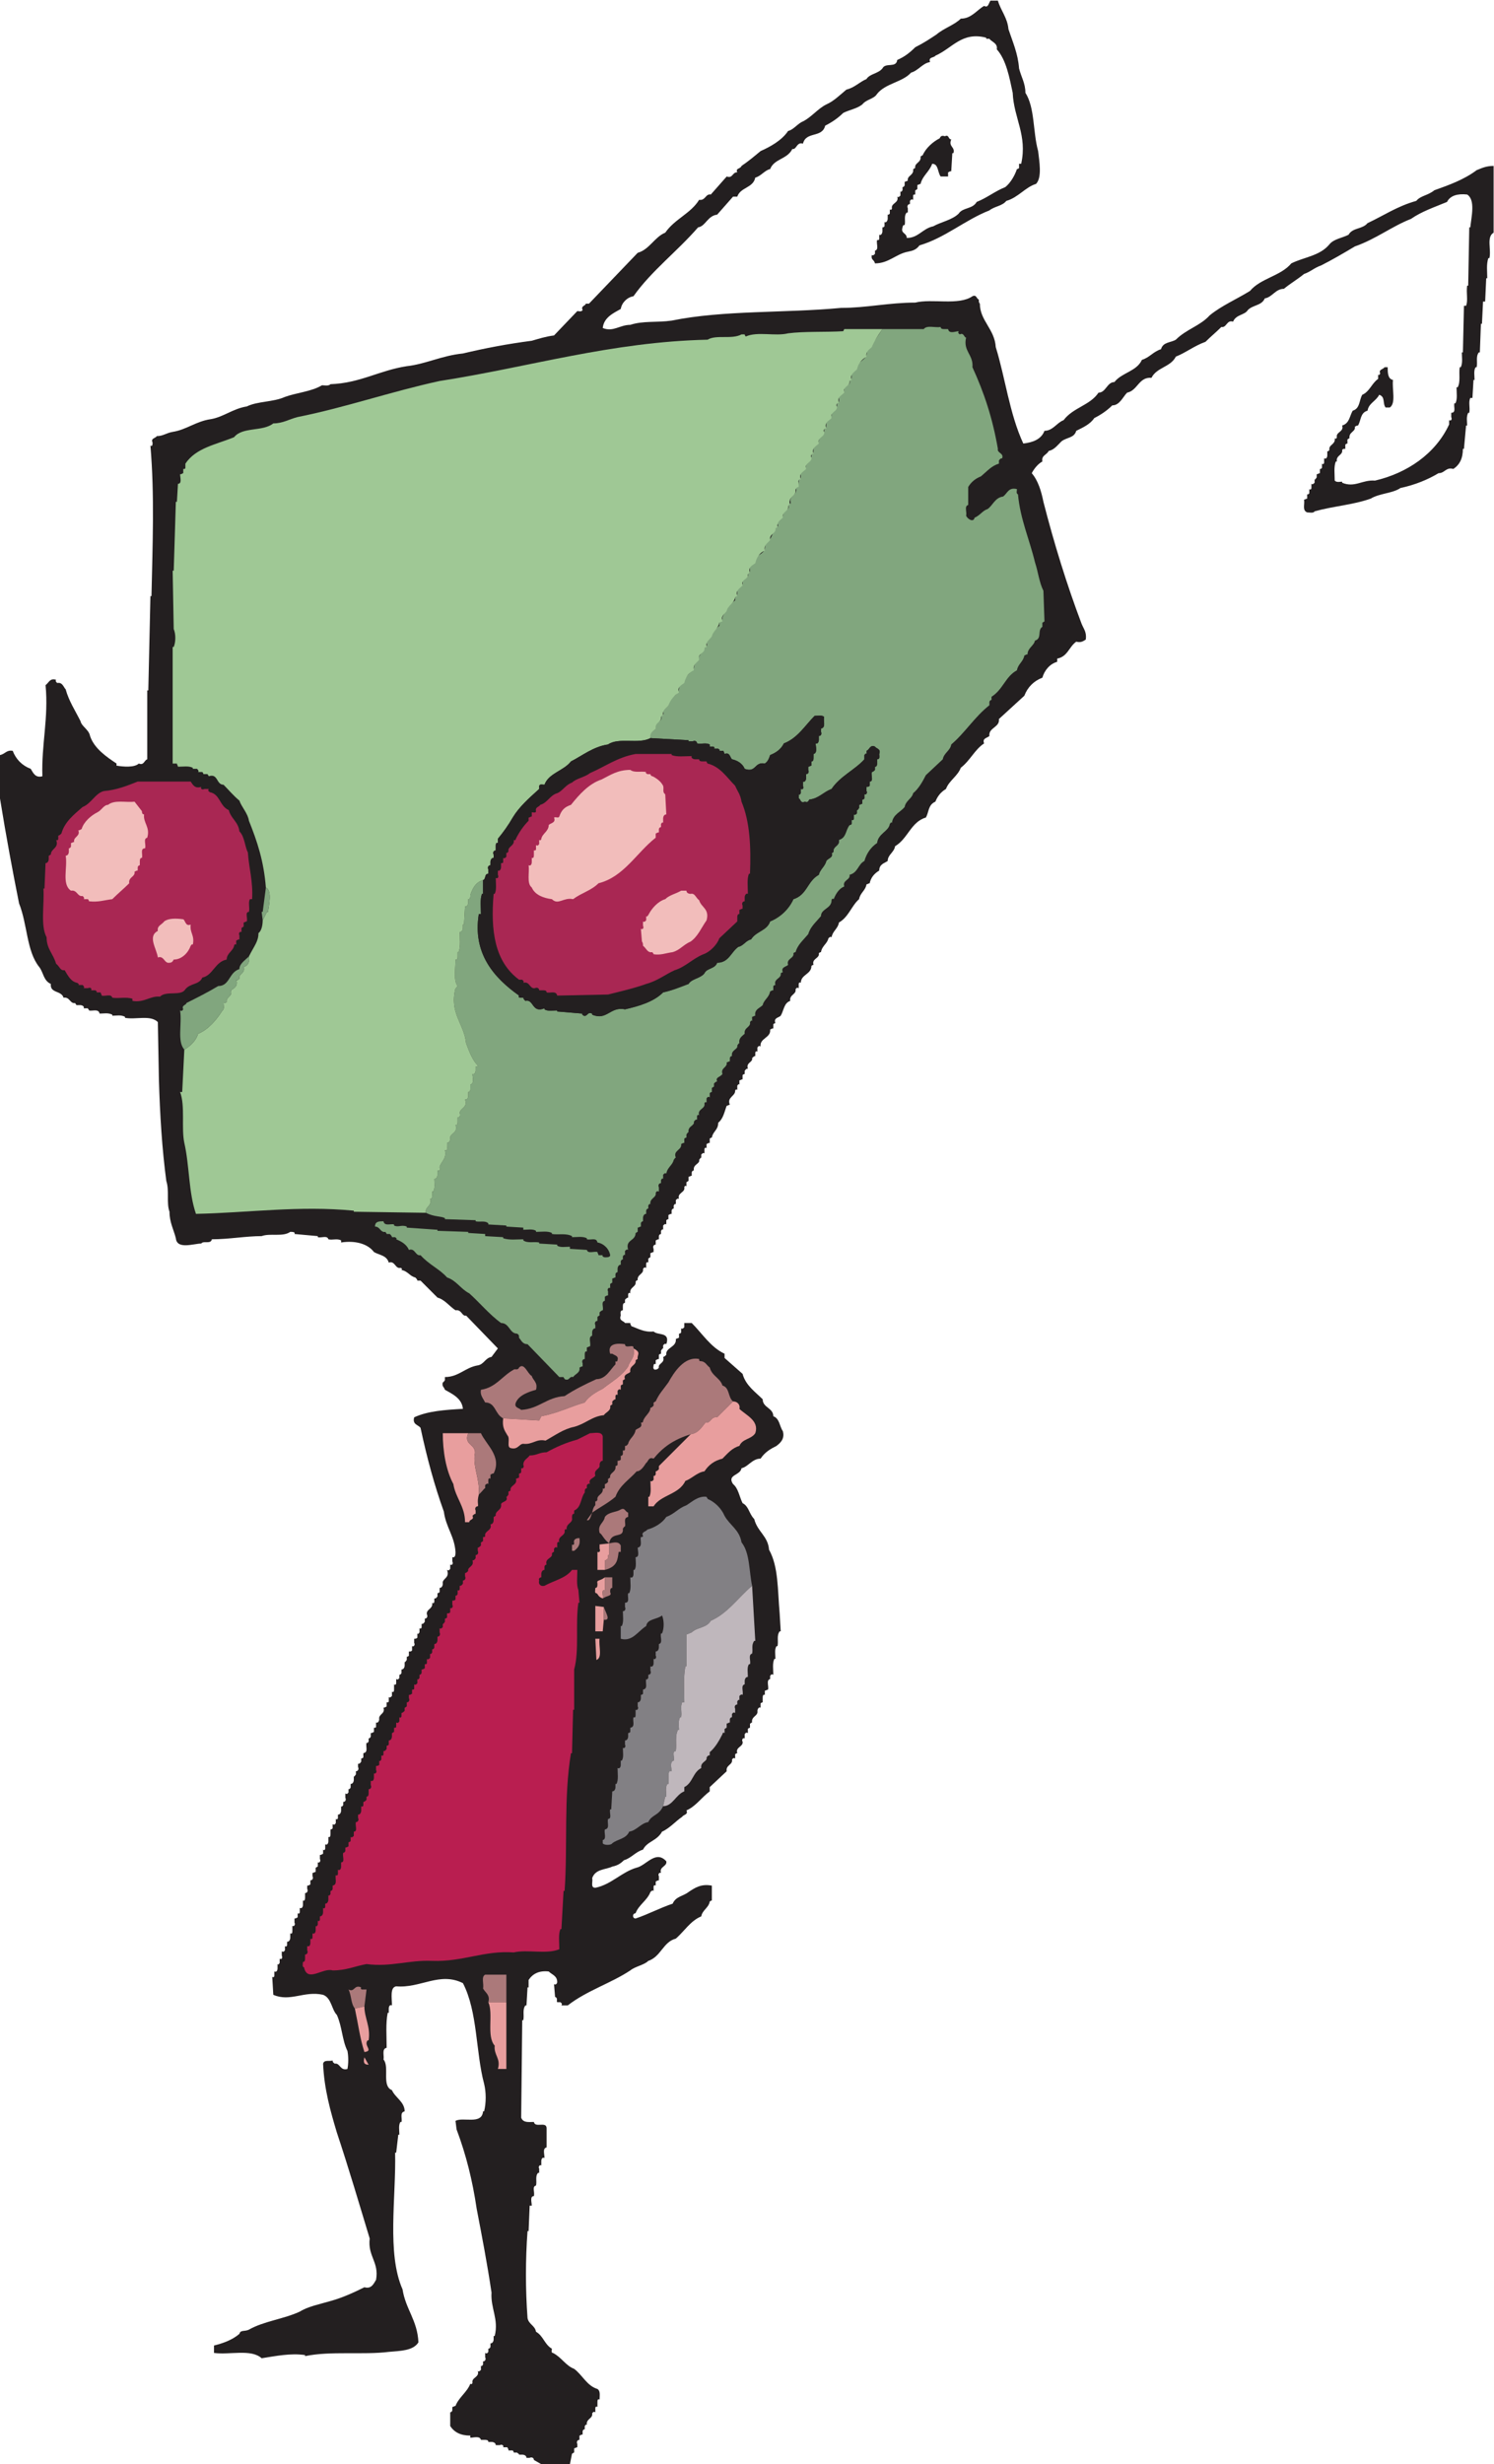
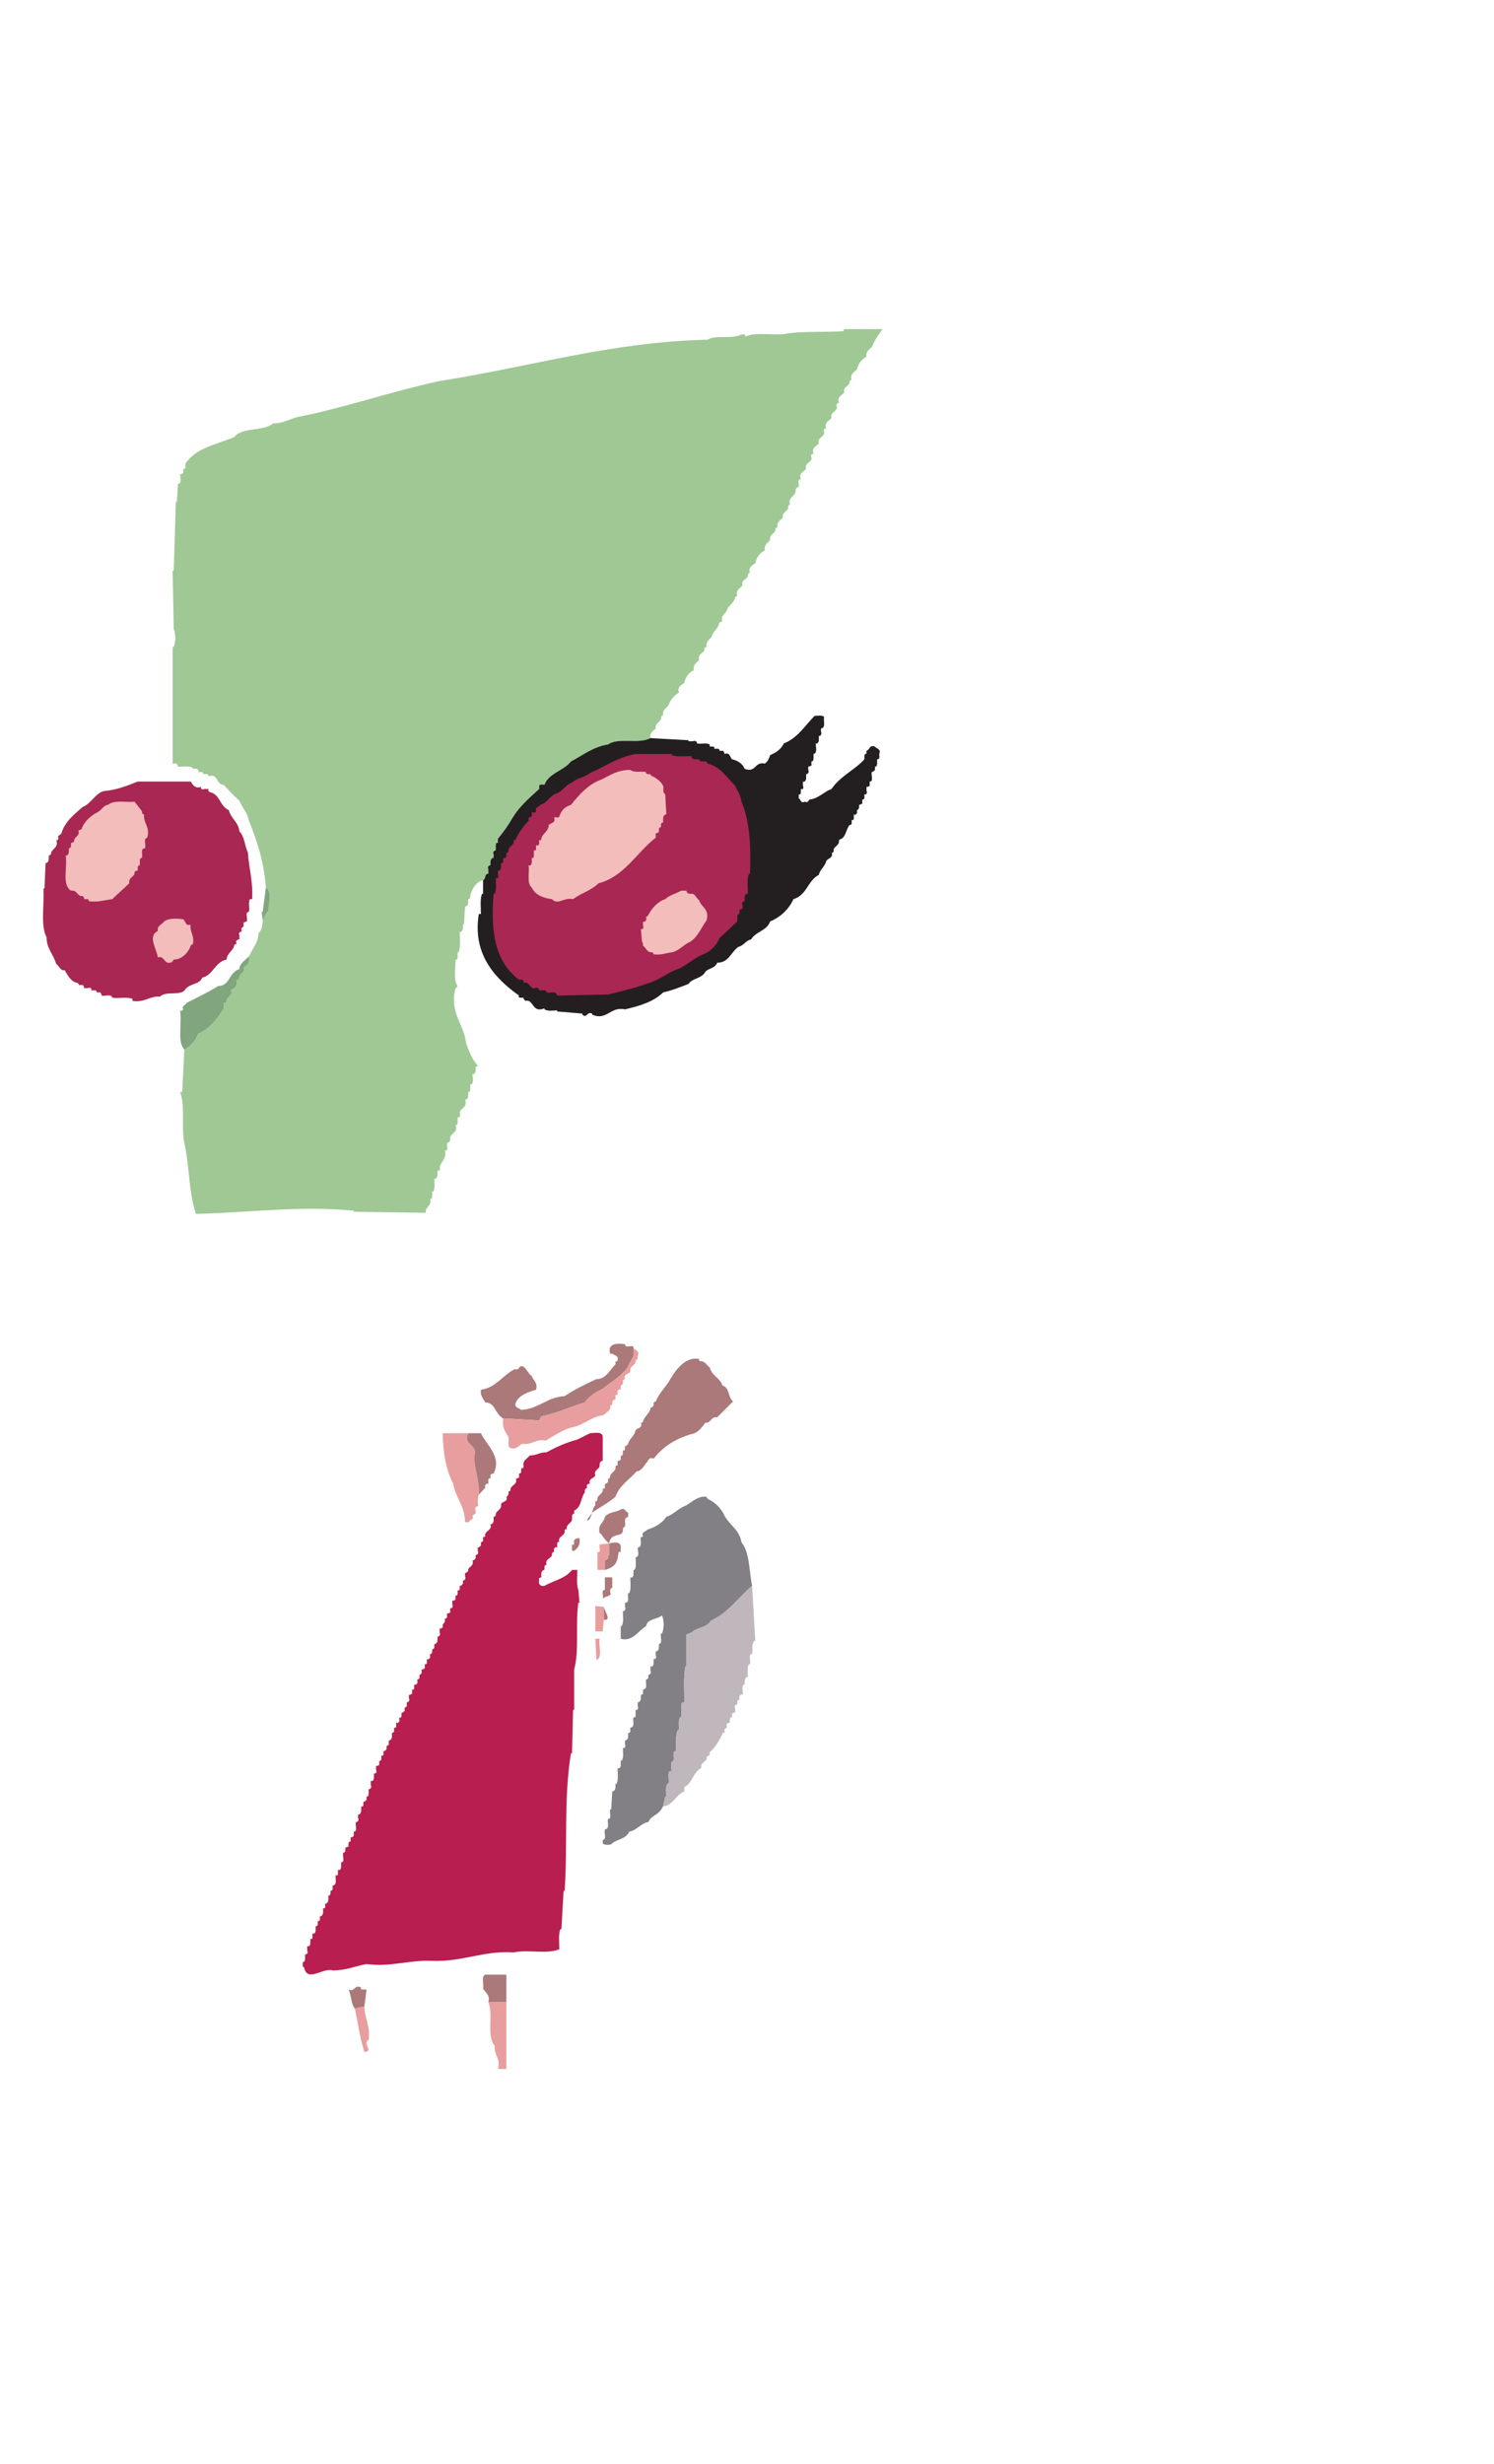
<svg xmlns="http://www.w3.org/2000/svg" xmlns:ns1="http://sodipodi.sourceforge.net/DTD/sodipodi-0.dtd" xmlns:ns2="http://www.inkscape.org/namespaces/inkscape" version="1.1" id="svg2" xml:space="preserve" width="188" height="310" viewBox="0 0 188 310" ns1:docname="Invader El.eps">
  <defs id="defs6" />
  <ns1:namedview pagecolor="#ffffff" bordercolor="#666666" borderopacity="1" objecttolerance="10" gridtolerance="10" guidetolerance="10" ns2:pageopacity="0" ns2:pageshadow="2" ns2:window-width="640" ns2:window-height="480" id="namedview4" />
  <g id="g10" ns2:groupmode="layer" ns2:label="ink_ext_XXXXXX" transform="matrix(1.333,0,0,-1.333,0,310)">
    <g id="g12" transform="scale(0.1)">
-       <path d="m 942.004,2325 c 2.996,-10 8.996,-16 10,-27 3.996,-12 8.996,-23 10,-37 1.996,-8 5.992,-14 5.992,-23 9.008,-14 7.004,-37 12.004,-55 1,-9 4,-25 -2.004,-31 -10,-3 -16.996,-13 -27.996,-16 -4,-5 -11,-5 -16,-9 -23,-9 -41.996,-26 -66.004,-33 -2.996,-4 -5.992,-5 -10.992,-6 C 846,2086 839,2077 826,2077 c -1,4 -3.996,3 -3.004,8 1.004,-1 2.004,0 3.004,1 v 3 c 4,1 1.004,7 1.996,10 1.004,0 2.004,0 2.004,1 v 4 c 2.004,-1 2.996,2 2.996,3 v 4 c 1.004,0 1.004,0 2.004,1 v 4 c 2.004,-1 2.996,2 2.996,3 v 4 c 1.004,0 1.004,0 2.004,1 v 4 c 1,-1 2.004,0 2.004,1 -1.004,5 6.996,5 5,11 0.992,-1 1.996,0 2.996,1 v 4 c 1,-1 1,0 2.004,1 v 3 c 0.992,0 1.996,1 1.996,2 v 3 c 1,0 2,1 3.004,1 -1.004,5 5.992,5 5,11 0.992,0 0.992,1 1.996,1 -1.004,5 6,5 5,11 1,0 1,1 2,1 3,7 10,13 16.004,16 0.992,2 1.996,3 5,2 3.996,2 2.996,-3 5.992,-3 -2.996,-7 4.008,-7 2.004,-13 h -1 l -1.004,-17 C 896,2164 896,2163 895,2163 v -4 h -7.004 c -2.996,4 -1.996,12 -7.996,12 -2.996,-8 -9,-11 -11,-19 -1.004,0 -1.996,-1 -3,-1 v -4 c -1,0 -1,-1 -2,-1 v -4 c -1.004,0 -1.996,0 -1.996,-1 v -4 C 860,2138 860,2137 859,2136 v -3 c -1.996,0 -3,-2 -1.996,-4 v -4 H 856 c -3.004,-3 -1,-8 -2,-12 -1.004,1 -1.996,-1 -1.996,-2 -2.004,-6 3.996,-5 3.996,-10 11.004,0 15,9 25,11 6.996,4 18,6 24,12 4,6 12.996,4 17.004,11 10,4 16.996,10 26.996,14 5,4 8.996,11 11,17 1,0 2.004,1 2.004,1 v 4 H 964 c 6,27 -6.996,43 -8,67 -3.004,14 -6,31 -15,41 1.004,6 -5,7 -7,10 h -3 v 1 c -23.004,6 -32,-10 -48.004,-17 -0.992,-2 -6.996,-1 -5,-6 -6.996,-1 -10.992,-8 -17.996,-10 -7.996,-9 -24,-10 -32.004,-20 -2.996,-5 -10,-5 -13.996,-10 -5,-4 -11.996,-5 -18,-8 -5,-5 -11,-9 -17,-12 -3,-12 -18,-5 -21.004,-17 -5.992,2 -5.992,-6 -10,-5 -5,-10 -16.996,-9 -20.992,-19 -5,-1 -9.008,-7 -14.008,-8 C 711,2148 699,2149 696,2140 h -3.996 l -15,-17 C 667.996,2122 666,2112 659,2111 c -20,-23 -44,-41 -61.004,-65 -5.992,-1 -10.992,-6 -11.996,-12 -7,-4 -16,-8 -17,-18 10,-4 16,3 26,3 12.004,4 25,2 39,4 48.996,10 107,7 160,12 23.996,0 45,5 70,5 16,4 41,-3 53.996,6 4.008,2 4.008,-3 6.004,-3 0,-2 0,-3 1,-4 0,-16 14,-24 15,-41 9,-29 12.996,-63 26,-91 9,1 16.996,4 20,12 8,0 11.996,8 18,10 9,12 25,14 33,26 7,0 8,10 15,10 7,9 21,10 26,21 7,2 11,8 18,10 2,7 9,6 14,9 10,10 23,13 32,23 11,9 25,15 38,23 10,12 29,14 39,26 12,6 27,7 36,18 4,5 12,6 18,9 4,7 13,5 18,11 15,7 28,16 46,21 4,5 11,5 17,10 14,5 28,10 40,19 5,2 9,4 16,4 v -63 c -7,-4 -2,-16 -4,-24 h -1 c -2,-6 -1,-13 -1,-19 h -1 l -1,-22 h -2 l -1,-21 h -1 l -1,-27 h -1 c -3,-4 -1,-9 -2,-14 h -1 c -2,-3 -1,-8 -1,-12 h -1 l -1,-17 h -2 c -2,-4 0,-9 -1,-14 h -1 c -2,-4 -1,-8 -1,-12 h -1 l -2,-22 h -1 c 0,-9 -3,-15 -9,-19 -7,2 -8,-4 -14,-4 -10,-6 -22,-11 -36,-14 -7,-5 -20,-5 -28,-10 -17,-6 -35,-7 -53,-12 -1,-2 -5,-1 -7,-1 -5,2 -2,8 -3,12 1,0 2,1 3,1 v 4 c 1,0 1,0 2,1 v 4 c 1,-1 2,0 2,1 v 4 c 1,-1 2,0 3,1 v 3 c 1,0 1,1 2,2 v 3 c 1,0 2,1 3,1 v 4 c 1,0 1,0 2,1 v 4 c 1,-1 2,0 2,1 v 4 c 2,-1 3,1 3,3 v 4 c 1,-1 1,0 2,1 -1,5 6,5 5,11 1,-1 2,0 2,1 -1,5 7,5 5,11 7,2 7,9 10,14 7,2 6,10 9,15 7,3 9,11 15,15 v 4 c 1,-1 1,0 2,1 -2,4 3,4 4,6 h 3 c 0,-5 0,-11 5,-12 -1,-9 3,-22 -3,-26 h -4 c -3,4 0,10 -6,12 -3,-6 -10,-8 -11,-15 -7,-2 -6,-9 -9,-14 -2,0 -2,-1 -3,-1 1,-5 -6,-5 -5,-11 -1,0 -1,-1 -2,-1 v -4 c -1,0 -2,-1 -2,-1 v -4 c -2,0 -2,0 -3,-1 1,-5 -6,-5 -5,-11 h -1 c -2,-5 -1,-12 -1,-18 2,-2 5,-1 7,-1 v -1 c 12,-5 19,3 31,2 30,7 57,25 70,53 v 4 c 2,-1 3,1 2,3 v 4 c 5,0 2,6 3,9 h 1 c 2,4 1,10 1,15 h 1 c 3,5 1,13 2,19 h 1 c 2,4 1,10 1,14 h 1 l 1,44 h 2 c 2,5 0,12 1,19 h 1 l 1,55 h 1 c 1,10 5,26 -3,31 -9,1 -16,-1 -19,-7 -12,-5 -24,-9 -34,-16 -18,-7 -33,-19 -53,-26 -10,-6 -22,-13 -32,-18 -6,-2 -10,-6 -16,-8 -6,-5 -13,-9 -19,-14 -8,0 -11,-8 -18,-9 -3,-7 -11,-6 -16,-11 -3,-5 -11,-4 -14,-11 -6,2 -6,-6 -11,-5 -5,-5 -10,-9 -15,-14 -11,-4 -18,-10 -28,-14 -5,-10 -18,-10 -23,-20 -12,1 -13,-12 -23,-14 -4,-4 -7,-12 -14,-12 -5,-5 -11,-9 -17,-12 -4,-6 -11,-9 -17,-12 -2,-7 -9,-6 -14,-10 -4.004,-4 -7,-8 -12,-9 -2.004,-4 -7.004,-4 -6,-10 -4,-2 -8,-7 -10,-11 6,-7 8.996,-17 11,-27 10,-39 22,-78 36,-115 2,-5 5,-8 4,-15 -3,-2 -5,-3 -9,-2 -7,-5 -8,-14 -18.004,-16 v -3 C 991,1699 986,1693 984,1686 c -8,-3 -14,-9 -16.996,-17 l -24.008,-22 c 1.004,-8 -10,-8 -8.996,-16 -1.996,-2 -6.996,-2 -5,-7 -9,-6 -13,-16 -21.996,-23 -3.004,-8 -11.004,-12 -14.008,-20 -5,-3 -7.996,-7 -10,-12 -6.996,-3 -5.992,-10 -8.996,-15 -14,-4 -16.996,-20 -29,-27 -1,-6 -7.004,-8 -7.004,-14 -2.996,-2 -7.996,-3 -7.996,-9 -5,-3 -7.996,-7 -9,-12 -1,0 -2,-1 -3.004,-1 -0.992,-6 -5.992,-8 -6.996,-14 -7,-6 -10,-17 -18.996,-22 -1.004,-6 -6.004,-8 -7.004,-14 -1,1 -2.004,0 -2.996,-1 -1.004,-5 -6.004,-7 -7.004,-13 -1,0 -2.004,-1 -2.004,-1 1.004,-5 -6.996,-5 -5,-11 -0.992,0 -1.996,-1 -1.996,-1 0,-8 -10,-8 -10,-16 -1,1 -2,0 -2,-1 v -4 c -1.996,1 -1.996,0 -3,-1 1.004,-5 -6,-5 -5,-11 -6,-2 -6,-9 -8.996,-14 -2.004,-2 -7.004,-2 -5,-7 -1.004,0 -2.004,-1 -2.004,-1 v -4 c -2.004,0 -2.004,-1 -2.996,-1 0.992,-8 -10,-8 -9.008,-16 -1.996,1 -1.996,0 -2.996,-1 v -4 c -1,1 -2.004,0 -2.004,-1 v -3 c -0.992,0 -1.996,-1 -2.996,-2 1,-4 -6,-4 -4,-10 -2,0 -2,-1 -3.004,-2 v -3 c -0.992,0 -1.996,-1 -1.996,-1 v -4 c -1,0 -2,-1 -3.004,-1 v -4 c -0.992,1 -0.992,0 -1.996,-1 v -4 c -1,1 -2,0 -2,-1 0,-5 -8,-6 -5,-13 -1.004,0 -1.996,-1 -3,-1 -2,-5 -3.004,-12 -8.004,-16 0,-7 -5,-8 -5.992,-14 -1.004,0 -2.004,-1 -2.004,-1 v -4 c -2.004,0 -2.004,-1 -2.996,-1 v -4 C 666,1243 665,1242 665,1241 v -4 c -1,1 -2.004,0 -2.996,-1 v -3 c -1.004,0 -1.004,-1 -2.004,-2 1,-4 -6,-4 -5,-10 -1,0 -2.004,-1 -2.004,-2 v -3 c -0.992,0 -1.996,-1 -2.996,-1 v -4 c -1,0 -1,-1 -2.004,-1 v -4 c -0.992,1 -1.996,0 -1.996,-1 1.004,-5 -7,-5 -5,-11 -1,1 -2,0 -3.004,-1 v -4 c -0.992,1 -0.992,0 -1.996,-1 v -3 c -1,0 -2,-1 -2,-2 v -3 c -1.996,0 -1.996,-1 -3,-1 v -4 c -1,0 -2,-1 -2,-1 v -4 c -1.004,1 -1.996,0 -3,-1 v -4 c -1,1 -1,0 -2,-1 v -3 c -1.004,0 -1.996,-1 -1.996,-2 v -3 C 620,1156 620,1155 619,1155 v -4 c -1.996,0 -3,-2 -1.996,-4 v -3 C 616,1144 615,1143 614,1143 v -4 c -1.004,0 -1.004,-1 -1.996,-1 v -4 C 611,1135 610,1134 610,1133 v -4 c -2.004,1 -2.004,0 -2.996,-1 0.992,-5 -6.004,-5 -5,-11 -1.004,1 -1.004,0 -2.004,-1 1,-5 -6,-5 -5,-11 -1,1 -2.004,0 -2.004,-1 v -3 c -0.992,0 -1.996,-1 -2.996,-2 v -3 c -2.004,0 -2.004,-2 -2.004,-4 v -3 c -2.996,0 -1.996,-3 -1.996,-5 -2,-5 3,-5 4,-7 h 5 c 0,-2 1,-2 1,-3 6.004,-2 11.996,-6 21.004,-5 3.996,-4 15.992,0 11.996,-12 -1.004,1 -1.996,0 -3,-1 v -3 c -1,0 -1,-1 -2,-2 v -3 c -1.004,0 -1.996,-1 -1.996,-1 v -4 C 620,1043 620,1042 619,1042 v -4 c -1.004,1 -1.996,0 -1.996,-1 0,-1 -1.004,-3 0.992,-4 1.004,0 3.004,0 4.008,2 -1.004,4 5.992,4 3.996,10 1.004,0 1.996,1 3,2 -1.004,7 10,7 8.996,15 1.004,0 2.004,1 3.004,1 v 4 c 1.004,0 1.004,0 1.996,1 v 4 c 1.004,-1 2.004,0 3.004,1 v 4 h 6.996 c 10,-10 18.004,-23 31.004,-29 v -4 l 17,-15 c 3,-11 11.996,-17 19,-24 0,-8.004 10,-8.004 10,-16 6,-2.004 6,-10 9,-14 2,-7 -1.996,-11 -6.004,-14 -5.992,-3 -10.992,-6 -15,-12 C 710,949 706,941 700,940 c -1,-7 -14,-6 -7.996,-15 5,-4 5.992,-12 8.996,-18.004 6.004,-2.996 6.004,-10 11.004,-15 C 715,880 725,876 726,863 c 9,-16.004 8,-38 10,-60 l 1.004,-17 H 736 c -3.004,-4.004 -1,-9.004 -2,-14.004 h -1.004 C 731,769 732.004,764 732.004,760 H 731 c -2,-4 -1,-10 -1,-15 -2.004,1 -2.004,0 -2.996,-1 v -3 C 722.996,740 726,734 725,731 c -1,0 -2.004,-1 -2.996,-1 v -4 C 720,726.996 720,724 720,723 v -4 c -1,0 -2.004,-1 -2.004,-1 v -4 C 716,715 715,711.996 715,711 c 1,-5 -6,-5 -5,-11 -1,0 -1,-1 -2.004,-1 v -4 C 707.004,695 706,694 706,694 v -4 c -2,1 -2,0 -3.004,-1 v -4 C 701,686 700,683 701,681.996 c 1.004,-5 -7,-5 -5,-10.996 -1,0 -2,-1 -2,-1 v -4 c -1.996,0.996 -1.996,0 -3,-1 1.004,-5 -6,-5 -5,-11 l -16,-15 v -4 c -7.996,-6 -12.996,-14 -22.004,-18.004 2.004,-4 -2.996,-4 -3.996,-5.996 -6.004,-4.004 -11.996,-11 -19,-14.004 -5,-9 -14,-9 -17.996,-16.996 C 600,577.996 596,571.996 589,570 c -3,-3.004 -6.004,-5 -11.004,-6 C 572.004,561 562.004,561.996 559,552.996 560,550 557.004,544 562.004,544 c 15,2.996 25,15 38.996,18.996 9,2.004 18,17.004 28,6.004 1,-5 -6.996,-5 -5,-11.004 C 622.004,559 621,556 622.004,555 v -4 C 620,551 620,550 619,550 v -4 c -1.004,0.996 -1.996,0 -1.996,-1 v -4 C 616,541.996 615,541 614,540 c -3,-8.004 -11.004,-12.004 -14,-20 -1,0 -2.004,-1 -2.004,-1 -0.992,-2.004 0,-4 2.004,-4 12.004,4 22.996,10 35,14 2.996,7 10,7 15,11 6,4 12.004,7.996 22.004,6 V 531.996 C 671,531.996 670,531 670,531 c -1,-6 -7.004,-8.004 -7.996,-14.004 -10,-4 -16.004,-14 -24.008,-20.996 C 626,492.996 624,479 612.004,475 607.996,471 600,470 595,466 577.004,454 554,446.996 536,432.996 h -6 C 531,435 530,435 529,436 h -3 c -1,0.996 1.004,4 -2,5 l -1.004,11.996 C 525,451.996 526,454 526,455 c 0,6 -5,6.996 -8.004,10 -8.996,1 -15,-2.004 -18.996,-8.004 V 450 h -1.004 l -0.992,-17.004 H 496 C 492.996,429 495,424 494,419 h -1.004 l -0.992,-92.004 c 1.996,-5 6.996,-4 11.996,-4 1,-6 12,1.004 12,-6 V 299 c -3.996,-1.004 -2,-6.004 -2,-10 -1.996,1 -3,-1.004 -3,-3 v -4.004 c -2,1 -3.004,-1.996 -2,-2.996 v -4 h -1.004 C 505,271.996 507.004,266.996 506,262.996 c -3.996,-1 -1,-6 -2,-10 -4,0 -1.996,-6 -1.996,-8.996 H 500 l -1,-24 h -1.004 C 496,192.996 496,165 497.996,137.996 499,131.996 505,131 506,125 c 6.996,-4 8,-12.004 15,-16 0,-1.004 -1,-4 1.004,-4 C 530,101 534,92.996 542.004,90 550,84 554,74 564,71 c 3.004,-2 2,-6 2,-10 -2,0.996 -2,-1 -2,-3.004 V 54 c -1.004,1 -1.996,0 -1.996,-1.004 V 49 C 560,50 560,49 559,47.996 c 1,-5 -6.004,-5 -5,-11 -1.004,1 -1.004,0 -1.996,-0.996 V 32.996 C 551,32.996 550,31.996 550,31 v -3.004 c -2.004,0 -2.004,-1 -2.996,-1 v -4 C 545,22.996 544,21 545,19 v -3 c -1,0 -2.004,-1 -2.996,-1 V 11 C 541,11 541,10 540,10 L 537.996,0 H 511 l -7,4 c 0,2 -1.996,2.996 -4,2 h -2.996 c 0,1.996 -2.004,3 -4.008,3 H 490 c 0,1 -1,1 -2.004,2 H 485 c 0,0.996 -1,1.996 -1,1.996 h -4 C 480,15 479,15 479,16 h -4 c 1,1.996 -2.004,3 -2.996,1.996 h -4.008 C 467.996,20 466,21 464,21 h -3 c 0,1.996 -2,1.996 -3.996,1.996 H 454 c -1.004,4 -6.996,2.004 -10,2.004 v 1.996 C 435,26.996 429,30 425,36 v 13 c 1,0 2.004,1 2.004,2 v 3 c 0.992,0 1.996,1 2.996,1 2.996,7.996 11,12.996 14,21 1,-1 2,0 2,0.996 -1,5 6.996,5 5,11 1.004,-1 1.996,0 3,1.004 v 3.996 c 1,-1 1,0 2,1.004 v 2.996 c 1.996,0 3,2.004 1.996,4.004 v 4 C 460,104 460,105 461,106 v 3 c 1.004,0 1.996,1 1.996,2 v 3 C 465,114 466,116 466,117.996 V 121 h 1.004 C 471,136.996 462.996,146.996 464,161.996 460,189 455,215 450,241 c -4,26.996 -10,50.996 -19,75 l -1,8 c 7.004,3.996 25,-4 26,8.996 h 1.004 C 459,341 459,351 457.004,359 c -8.004,30 -6.004,67.996 -20,95 -22.004,11 -40,-5 -63.004,-3 -6.004,-1 -4,-11 -4,-18.004 -2.004,1.004 -2.996,-1 -2.996,-2.996 v -4 H 366 c -2,-10 -1,-22 -1,-33.004 -5,-1 -2.004,-7.996 -2.996,-11 5.992,-6.996 -2.004,-25 7.996,-29 2.996,-6.996 12.004,-11 12.004,-20 -5,-1 -2.004,-6.996 -3.004,-10 h -1.004 C 376,320 377.004,315 377.004,311 H 376 l -2,-17 h -1.004 C 374,251.996 365,199 380,165 c 2.996,-19 14,-29 15,-50 -5,-8.004 -17.004,-8.004 -27.996,-9 -24.008,-3.004 -55,0.996 -79.008,-4.004 v 1 C 274,105 260,101.996 247.004,100 c -10,9 -30,2.996 -45,5 v 6.996 c 7.996,2.004 16.996,5 23.996,11 1.004,4 5,2.004 9,4 14,8.004 32.996,10 47.996,17.004 8.004,5 19.008,7 29.008,10 10.992,2.996 21.996,7.996 31.996,12.996 7,-1.996 8.996,4.004 11,7.004 2.996,17 -7.996,22 -6,38.996 -10,33.004 -20,67.004 -31.004,100 -5.992,20 -11.996,41.004 -12.996,65 1,4 6,2.004 9,3.004 0,-2 1,-2 2,-3.004 5,1.004 5,-6.996 11.996,-5 1.004,5 1.004,12.004 0,17.004 -5,10 -5,22.996 -10,34 -5,5 -5,16 -12.996,18.996 -17.996,4 -31,-6.996 -47.004,0 L 257.004,460 c 0.992,-1 1.996,0 1.996,1 v 4 c 2,-1 3.004,1 3.004,2.996 v 4 c 0.992,-0.996 0.992,0 1.996,1 v 4 c 2,-0.996 3.004,1 2,3.004 v 4 c 1.996,-1.004 1.996,0 3,1 v 4 c 1,-1.004 2,0 2,1 v 2.996 c 1.996,0 3,2.004 3,4 V 501 c 2,-1 2,0.996 2,3 v 3.996 c 1.996,-1 3,2.004 1.996,3.004 v 4 c 2.004,0 2.004,1 3.004,1 v 4 c 1.004,-1 1.996,0 1.996,1 v 4 C 285,524 286,526 286,527.996 v 4 C 287.996,531 287.996,534 287.996,535 v 4 C 290,539 291,541 290,542.996 V 546 c 2.004,0 2.004,0.996 2.996,0.996 V 551 c 2.004,0 3.004,1.996 2.004,4 v 2.996 c 1,0 2.004,1.004 2.996,1.004 v 3.996 C 299,562.996 299,564 300,564 v 3.996 c 2.004,-1 2.996,2.004 2.004,3.004 v 4 c 1.996,0 1.996,1 2.996,1 v 4 c 1,-1 2.004,0 2.004,1 v 4 C 309,584 310,586 310,587.996 v 4 C 312.004,591 312.004,594 312.004,595 v 4 c 0.992,0 1.996,1 1.996,1 v 4 c 2,-1.004 2,0 3.004,1 v 4 c 0.992,-1.004 1.996,0 1.996,1 v 2.996 c 2,0 3.004,2.004 3.004,4 V 621 c 0.992,-1 0.992,0 1.996,0.996 V 625 c 2,0 3.004,1.996 2,4 v 3.996 c 1.996,-1 1.996,0 3,1.004 v 2.996 c 1,0 2,1 2,2.004 v 2.996 c 1.996,0 3,2.004 3,4.004 v 3 c 1,0 1,1 2,2 v 3 c 1.996,0 3,2 1.996,4 v 3 c 2.004,0 2.004,0.996 3.004,2 v 3 c 1.004,0 1.996,0.996 1.996,0.996 V 671 c 5,0.996 2.004,5.996 3.004,10 1.004,-1 1.004,0 1.996,0.996 V 685 C 349,685 350,686 350,686.996 V 690 c 2.004,0 2.004,1 2.996,1 v 4 c 1.004,0 2.004,0 2.004,1 v 4 c 2.004,-1 2.996,1.996 2.996,3 -0.992,5 6.004,5 4.008,11 1.996,0 1.996,1 2.996,1 v 4 c 1,0 2.004,0 2.004,1 v 4 c 0.992,-1 1.996,0 2.996,1 v 4 c 2.004,-1 2.004,1 2.004,2.996 V 736 c 0.992,-1 1.996,0 1.996,0.996 V 741 c 2,-1 2,0 3.004,0.996 V 745 c 0.992,0 1.996,1 1.996,1.996 V 750 c 2,0 3.004,1.996 3.004,4 v 2.996 c 0.992,0 0.992,1.004 1.996,2.004 v 2.996 c 1,0 2,1.004 2,1.004 v 3.996 c 1.996,0 1.996,0 3,1.004 v 3.996 C 391,771 392.004,774 391,775 v 4 c 1.004,0 1.996,0 3,1 v 4 c 1,-1 1,0 2,1 v 4 c 1.004,-1 1.996,0 1.996,1 v 3 c 2.004,0 2.004,1 3.004,2 v 3 c 1.996,0 3,2 1.996,3.996 -0.992,5 6.004,5 5,11.004 1.004,-1.004 2.004,0 2.004,1 v 2.996 c 2.004,0 2.004,1.004 2.996,2.004 v 2.996 C 414,821.996 415,823 415,823 v 3.996 c 2.004,0 2.996,2.004 2.996,4.004 -0.992,5 7.004,5 4.008,13 1.996,-1 1.996,0 2.996,1 v 4 c 2.004,-1 2.996,1 2.004,2.996 V 856 c 2.996,-1 2.996,3 2.996,5 -1,15 -9,23 -11,38 -9,25 -16.004,51 -21.996,79 -2.004,3 -8.004,3 -6.004,10 13,6 29,7 46.004,8 -1.004,10 -10,14 -17.004,18 -1,3 -2.996,3 -2.004,7 1.004,0 1.004,1 2.004,2 v 3 c 12.996,0 19,9 31,11 6.004,1 6.996,7 13,8 l 6,8 -30,31 c -4,-1 -4,6 -10,5 -6,4 -10,10 -17.004,12 l -15.992,16 H 394 c 0,1 -1.004,2 -1.996,3 -5,1 -7.004,6 -13.004,7 1,1 0,2 -1.004,2 -5,-1 -5,7 -10.992,5 -2.004,7 -9.008,7 -14.008,10 -5.992,8 -17.996,11 -30.992,9 v 2 c -4.008,2 -8.004,0 -12.004,1 -1,4 -7.004,1 -10,2 v 1 l -22.004,2 c 1.004,2 -1.996,2 -3.996,2 -6.996,-5 -19,-1 -26.996,-4 -15,0 -31.004,-3 -47.004,-3 -1,-5 -7.996,-1 -10,-4 -7.004,0 -22.996,-6 -24,5 -2,8 -6,15 -6,25 -2.996,8 0,20 -2.996,29 -4.008,30 -6.004,62 -7.004,96 l -1,54 c -6.996,7 -21.004,2 -31.004,4 v 1 C 114,1368 110,1367 106,1367 v 1 c -3.996,2 -8.004,1 -12,1 -1.004,5 -6.996,2 -10,3 0,1 -1.004,1 -1.004,2 H 79 c 1,2 -1.996,3 -3,3 h -3.996 c 0,1 -1.004,1 -1.004,2 -5,-1 -5,6 -11,5 -2.004,7 -12.996,4 -12.004,13 C 41,1400 41,1408 37.004,1413 25,1428 26,1453 17.996,1473 12.004,1503 6,1535 0,1572 v 41 c 5,1 6,5 12.004,4 C 15,1609 21,1603 29,1600 c 2,-3 3.996,-9 11,-7 -1,30 6,55 2.996,86 3.004,2 4.008,7 10,5 -0.992,-1 0,-2 1.004,-3 5,1 6,-4 8.004,-6 C 65,1664 71,1655 76,1645 c 1.004,-5 8,-8 9,-14 4,-12 16,-20 25,-26 v -2 c 6,-1 17.004,-2 21,2 5,-2 5,3 8,4 v 65 h 1 l 2.004,89 h 0.992 c 1.004,48 3.004,95 -0.992,142 1.996,-1 1.996,1 1.996,3 -1.996,4 3.004,4 3.996,6 6.004,0 9.008,3 15,4 13.004,2 22.004,10 36.004,12 12,2 21,10 33.996,12 10,5 25,4 36.004,9 11,4 25,5 35,11 2,0 6,-1 8.004,1 27.996,1 45.992,13 71.996,17 18.004,2 33.004,10 53.004,12 20.992,5 41.996,9 65,12 6.996,2 12.996,4 20.992,5 L 545,2032 c 1,0 4,-1 5,1 -2.004,4 2.996,4 2.996,6 H 556 l 46.004,48 c 10.992,3 15.992,15 25.992,19 9.008,13 24.008,18 32.004,31 6,-1 6,6 11,5 l 15,17 c 6.004,-2 5,4 10,4 -2,4 3,3 4,6 6,4 12.004,9 17.996,14 9.008,4 20,10 26.004,19 5,1 8.996,7 13.996,9 8.004,4 14.008,12 22.004,16 7.004,3 12.996,9 19,14 8.004,2 12,7 18.996,10 3.004,5 11.004,5 15,10 3.004,6 13.004,0 14.008,8 6.996,3 11.996,7 16.996,12 8.004,4 13.996,8 20,12 7,6 17,9 23.004,15 10,0 15,8 21.996,12 3.996,-2 3.996,2 6,5 2.004,0 5,0 7.004,0" style="fill:#231f20;fill-opacity:1;fill-rule:nonzero;stroke:none" id="path14" />
-       <path d="m 887.996,2017 c 0,-2 2.004,-2 4.008,-2 H 895 c 1,-5 7.004,-2 10,-2 -1,-2 0,-2 1,-3 4,2 4,-3 6.004,-3 -3.004,-13 6.996,-16 5.992,-28 11.004,-24 19.008,-48 24.008,-77 -1.004,-4 5.992,-4 3.996,-9 -2,0 -2,-1 -3.004,-2 v -3 c -6.996,-2 -10.992,-7 -16.996,-12 -5,-2 -8.996,-5 -12,-10 v -17 c -4,-1 -1.004,-7 -1.996,-10 0.992,-3 6.996,-7 7.996,-2 5,2 7.996,7 12.004,8 5,3 6.996,11 15,12 3.996,3 5,9 12.996,7 0,-2 -1,-4 1,-5 1.996,-23 11.004,-43 16.004,-64 2.996,-9 3.996,-19 7.996,-27 l 1,-29 c -1,0 -1,-1 -2,-1 v -4 c -5,-3 0,-11 -6.996,-13 -1.004,-5 -7.004,-7 -7.004,-13 -2.004,0 -2.004,-1 -2.996,-1 -1.004,-6 -6.004,-8 -7.004,-14 -11,-6 -12.996,-18 -24,-25 v -3 c -1,0 -2,-1 -2,-2 v -3 c -14,-11 -23,-26 -36.004,-37 -0.992,-6 -6.996,-8 -7.996,-14 l -16,-15 c -3,-6 -6.996,-13 -11.996,-17 -1.004,-5 -7.004,-7 -8.004,-13 -4,-5 -11.004,-7 -11.996,-15 -1.004,1 -1.004,0 -2.004,-1 -1,-7 -11,-9 -12.004,-18 -5.992,-4 -10,-10 -11.996,-17 -6,-3 -6,-11 -13.996,-13 0.992,-5 -7.004,-5 -5,-11 -5,-2 -8.004,-7 -10,-12 -1.004,1 -2.004,0 -2.004,-1 0,-8 -10,-8 -10,-15 -5,-6 -10,-10 -12.004,-17 -5,-6 -10,-10 -11.996,-17 -1,0 -2,-1 -2,-1 1,-5 -6.996,-5 -5,-11 -1.996,-2 -6.996,-2 -5,-7 -1.004,0 -1.996,-1 -1.996,-1 0.992,-5 -7.004,-5 -5,-11 -1.004,0 -2.004,-1 -2.004,-1 v -4 c -2.004,0 -2.004,-1 -2.996,-1 -1.004,-6 -6.004,-8 -7.004,-13 -2.996,-3 -7.996,-4 -7.004,-10 -0.992,0 -1.996,-1 -2.996,-1 v -4 c -1,1 -1,0 -2.004,-1 1.004,-5 -5.992,-5 -5,-11 -1.996,-2 -5.992,-4 -5,-9 -0.992,0 -0.992,-1 -1.996,-2 1.004,-4 -6,-4 -5,-10 -1,0 -2,-1 -2,-2 v -3 c -1.004,0 -1.996,-1 -3,-1 1.004,-5 -6,-5 -3.996,-11 -2.004,-3 -7.004,-3 -5,-7 -1.004,0 -2.004,-1 -3.004,-2 v -3 c -1.004,0 -1.004,-1 -1.996,-1 v -4 C 671,1295 670,1294 670,1294 v -4 c -2.004,1 -2.004,0 -2.996,-1 v -4 c -1.004,1 -2.004,0 -2.004,-1 1,-5 -7.004,-5 -5,-11 -1,1 -2.004,0 -2.004,-1 v -3 c -1.996,0 -1.996,-1 -2.996,-2 1,-4 -6,-4 -5,-10 -1,0 -1,-1 -2.004,-2 v -3 c -0.992,0 -1.996,-1 -1.996,-1 v -4 c -2,0 -2,-1 -3.004,-1 1.004,-6 -7.996,-6 -5,-13 -0.992,0 -0.992,-1 -1.996,-2 -1,-5 -6,-7 -7,-13 -1.004,1 -1.996,0 -3,-1 v -4 c -1,1 -1,0 -2,-1 v -3 c -1.996,0 -3,-2 -1.996,-4 v -4 c -2.004,1 -2.004,0 -3.004,-1 1,-5 -6.004,-5 -5,-11 -1.004,1 -1.004,0 -1.996,-1 v -3 C 611,1185 610,1184 610,1183 v -3 c -2.004,0 -2.996,-2 -2.996,-4 v -3 C 606,1173 605,1172 605,1171 v -3 c -1,0 -2.004,-1 -2.996,-1 v -4 c -1.004,0 -1.004,-1 -2.004,-1 0,-8 -10,-6 -7.004,-16 -0.992,1 -1.996,0 -2.996,-1 v -4 c -1,1 -1,0 -2.004,-1 v -3 c -0.992,0 -1.996,-1 -1.996,-2 v -3 c -2,0 -3.004,-2 -3.004,-4 v -3 c -0.992,0 -1.996,-1 -1.996,-2 v -3 c -1,0 -2,-1 -3.004,-1 v -4 c -0.992,0 -0.992,-1 -1.996,-1 v -4 c -2,1 -3.004,-2 -2,-3 v -4 c -1.996,0 -1.996,-1 -3,-1 v -4 c -3.996,-1 -1,-6 -2,-9 -1.004,0 -1.996,-1 -3,-2 v -3 c -1,0 -1,-1 -2,-1 v -4 c -1.996,0 -3,-2 -1.996,-4 v -3 C 560,1072 559,1070 559,1068 v -3 c -4,-1 -1.004,-7 -1.996,-10 -1.004,0 -2.004,-1 -3.004,-1 v -4 c -1.996,1 -1.996,-2 -1.996,-3 v -4 C 550,1043 549,1041 550,1039 v -3 c -2.004,0 -2.004,-1 -2.996,-1 0.992,-5 -4.008,-6 -6.004,-9 -3.996,1 -3.004,-4 -8.004,-2 0,1 -0.992,1 -0.992,2 h -4.008 l -30,31 c -5,0 -5.992,4 -7.996,6 0,2 0,3 -2.004,4 -6.996,0 -6.996,10 -15,10 -10.992,8 -20,19 -30,28 -7.996,4 -11.996,12 -20.992,15 -7.004,8 -17.004,12 -25,21 -5,-1 -5,7 -11.004,5 -2,5 -7,8 -12,10 1,1 0,1 -1.004,2 H 370 c 0,1 -1,2 -2.004,3 H 365 c 0,1 -1,1 -1,2 -5,-1 -5,5 -10,5 0,5 3.996,5 8.004,5 0.992,-5 6.996,-2 10,-3 v -1 c 3.996,-2 6.996,1 11.996,-1 v -1 l 28.996,-2 v -1 l 29.008,-1 v -1 l 15.992,-1 v -2 L 475,1158 v -1 c 6,-2 12.996,-1 19,-1 v -1 c 3.996,-3 10,-1 15,-2 v -1 l 17,-1 v -1 c 3,-2 8,-1 11.996,-1 v -2 L 554,1146 c 1,-4 7,-1 10,-2 0,-1 1,-2 1,-3 h 4 c -1.004,-1 1,-2 2,-2 1.996,0 5,0 5,2 -1,6 -6,11 -12,12 -1.004,5 -6.004,2 -10,3 v 1 c -4,2 -9,1 -14,1 v 1 c -6,3 -12.996,1 -19,2 v 1 c -3.996,2 -10,1 -15,1 v 1 c -3.004,2 -8.004,1 -12,1 v 2 l -16.004,1 v 1 L 461,1170 v 1 c -3.004,3 -8.004,1 -12,2 v 1 l -29,1 v 1 c -4,2 -10,1 -17.996,5 -1.004,6 5.992,6 3.996,13 1.996,0 1.996,2 1.996,4 v 3 H 409 c 2,4 1,8 1,12 2.004,0 2.996,2 2.996,4 v 4 c 2.004,-1 3.004,1 2.004,3 1,5 7.004,8 5,16 2.004,-1 2.996,2 2.004,3 v 4 c 1.996,0 2.996,2 2.996,4 -1,5 7.996,5 5,13 2.004,-1 2.004,2 2.004,3 v 4 c 1.996,0 2.996,2 1.996,4 0,5 8.004,5 5,13 2,-1 3.004,2 3.004,3 v 4 c 1.996,0 1.996,2 1.996,4 v 3 c 3.996,1 2,7 2,10 1.996,-1 3,2 3,3 v 4 c 1,0 2,0 2,1 -5,5 -8.004,13 -11,21 -2.004,19 -16,28 -10,52 1,0 1,1 2.004,2 -4.008,5 -2.004,16 -2.004,25 2.004,-1 2.004,2 2.004,3 v 4 h 0.992 c 2.004,6 1.004,13 1.004,19 2,0 3.004,2 3.004,4 v 3 h 0.992 l 1.004,17 c 2,0 3.004,2 3.004,4 v 3 c 1.996,0 1.996,2 1.996,4 2,6 5,12 12,14 v -13 h -1 c -2.004,-5 -1,-13 -1,-19 h -1.996 C 446,1426 466,1403 490,1386 c -1,-1 0,-2 1,-2 h 3 c 0,-1 1,-2 2,-3 8,2 6.004,-12 18,-7 v -1 c 3.004,-2 8.004,-1 12,-1 v -1 l 24,-2 c -1,-1 0,-1 1,-2 4,-1 3,4 8,2 v -1 c 13.996,-6 17,8 31,5 12.996,3 27.004,7 36,16 9,2 16.004,5 24,8 2.996,5 11,5 15,10 2.004,5 10,4 12.004,10 10.992,0 12.996,10 20,15 5,1 6.996,6 11.996,7 5,8 15,8 18.004,17 10,4 17.996,12 21.996,21 13.004,4 13.004,17 23.996,23 1.004,5 6.004,8 7.004,13 2.004,3 7.004,3 5,8 1,-1 1,0 2.004,1 -1.004,5 5.992,5 5,11 6.996,2 5.992,9 10,14 0.992,0 0.992,0 1.996,1 v 4 c 1,-1 2,0 2,1 v 4 c 1.004,-1 1.996,0 3,1 v 3 c 1,0 1,1 2,2 v 3 c 1.004,0 1.996,1 3,1 v 4 c 1,0 1,0 2,1 v 4 c 1.996,-1 3,2 1.996,3 v 4 c 1.004,0 2.004,0 3.004,1 v 4 c 4,0 1.004,6 1.996,9 1.004,0 2.004,1 3.004,2 v 3 c 1.996,0 1.996,2 1.996,4 v 3 c 3.004,0 2.004,3 2.004,5 2.004,5 -2.996,5 -4,7 -5,2 -5,-3 -8.004,-4 v -3 c -0.992,1 -0.992,0 -1.996,-1 v -4 c -8.996,-10 -23.004,-16 -31,-28 -7.996,-3 -12.004,-9 -21,-10 -1.004,-2 -1.996,-3 -4,-2 -5,-2 -4,3 -6,3 v 4 c 1,-1 1,0 2,1 v 4 c 1.996,-1 3,1 1.996,3 v 4 c 2.004,-1 3.004,2 3.004,3 v 4 c 1.996,0 3,2 1.996,4 v 3 c 1.004,0 2.004,1 3.004,1 v 4 c 1.996,0 1.996,2 1.996,4 v 3 c 4.008,1 2.004,7 2.004,10 2.004,-1 2.996,2 2.996,3 v 4 c 2.004,0 3.004,2 2.004,4 v 3 c 5,1 2.004,7 2.996,11 -1.996,2 -5.992,1 -8.996,1 -9,-9 -16.004,-21 -29,-26 -2.996,-6 -7.996,-9 -12.996,-11 -1.004,-3 -2.004,-6 -5,-8 -10,2 -8.004,-9 -19.008,-5 -1.996,5 -6.996,8 -11.996,9 -2,2 -2,7 -7,5 0,1 -1.004,2 -1.004,3 H 679 c 1,1 0,1 -1.004,2 H 674 c 1,1 0,2 -1.004,2 H 670 v 2 c -4,2 -7.996,0 -12.004,1 0,2 -1.996,3 -3.996,2 h -4 v 1 l -36,2 c -1.996,8 5,7 5,14 2,2 7,2 5,7 2,0 3.004,2 2,4 -1,5 6.996,5 5,11 5,4 11.004,5 10,14 5,5 9,11 14,16 1,8 7.004,12 10,20 2.004,0 2.996,2 2.004,4 2.996,5 6.996,12 11.996,16 v 4 c 2,0 3.004,2 3.004,4 1.996,5 5.992,12 11.996,16 v 4 c 2,0 2,2 2,4 -1,4 6.004,4 5,10 1.004,3 6.996,3 5,8 1.996,-1 1.996,1 1.996,3 -0.992,5 6.004,5 5,11 4.008,4 11.004,5 9.008,14 6.996,3 6.996,10 10,15 1.996,-1 2.996,2 1.996,3 -1.004,5 7,5 5,11 2,3 7,2 5,7 2,0 3.004,2 2,4 0,5 8,6 5,13 1.996,0 3,2 3,4 v 3 c 2,0 2,2 2,4 -1,5 6.004,5 5,11 1.996,2 6.004,4 5,9 1.996,0 1.996,2 1.996,4 -0.992,5 6.004,5 5,11 2.004,2 6.004,4 5,9 2.004,0 2.004,2 2.004,4 -1,5 6,5 5,11 2.004,2 6,4 5,9 2.004,0 2.004,2 2.004,4 -1.004,5 5.992,5 5,11 0.992,2 6.996,2 5,7 1.996,0 1.996,2 1.996,4 -1.004,4 6,4 5,10 3.996,5 11,6 8.996,15 6.004,5 9.008,10 15,19 h 39.008 c 2.996,4 10.992,1 15.992,2" style="fill:#81a67e;fill-opacity:1;fill-rule:nonzero;stroke:none" id="path16" />
      <path d="m 832.996,2015 c -5,-7 -7.996,-12 -10,-17 -1.996,-2 -5.992,-4 -5,-9 -5,-3 -7.996,-7 -8.996,-12 -3,-3 -6.996,-5 -5,-10 -1.004,0 -1.996,-1 -1.996,-1 0.992,-5 -7.004,-5 -5,-11 -3.004,-3 -7.004,-4 -5,-10 -2.004,1 -3.004,-2 -2.004,-3 1,-5 -7.004,-5 -5,-11 -2.996,-3 -7.004,-4 -5,-10 -2.004,1 -2.996,-2 -2.004,-3 1.004,-5 -6.996,-5 -5,-11 -2.996,-3 -6.996,-4 -5,-10 -1.996,1 -2.996,-2 -1.996,-3 1.004,-5 -7,-5 -5,-11 -3.004,-3 -7,-4 -5,-10 -2,1 -3.004,-2 -2,-3 v -4 c -1.996,0 -3,-2 -3,-3 1.004,-6 -8.004,-6 -5,-14 -1,1 -1,0 -2,-1 1,-5 -6.004,-5 -5,-11 -1.996,-2 -6.004,-4 -5,-9 -1.004,0 -1.004,-1 -1.996,-1 0.992,-5 -6.004,-5 -5,-11 -2.004,-3 -6.004,-4 -5,-10 -5,-2 -8.004,-7 -9.008,-12 -2.996,-2 -6.996,-4 -5,-9 -0.992,0 -1.996,-1 -1.996,-2 1.004,-4 -7,-4 -5,-10 -3.004,-3 -7,-5 -5,-10 -1,0 -2,-1 -2,-1 -1.004,-6 -6.996,-8 -8,-13 -2,-3 -6,-5 -3.996,-10 -2.004,0 -2.004,-1 -3.004,-1 -1.004,-6 -6.004,-8 -6.996,-13 -2.004,-3 -6.004,-5 -5,-10 -1.004,0 -2.004,-1 -2.004,-1 1,-5 -7.004,-5 -5,-11 -2.004,-3 -6,-4 -5,-10 -5,-2 -7.996,-7 -9,-12 -3.004,-2 -7,-4 -5,-9 -5,-3 -8.004,-7 -10,-12 -2,-3 -6,-4 -5,-10 -1,1 -1,0 -2,-1 1,-5 -6.004,-5 -5,-11 -1.996,-2 -6.004,-4 -5,-9 -11.004,-6 -30,1 -40,-6 -14,-2 -25,-11 -35,-16 -6.996,-9 -21.004,-11 -25,-22 -1.996,0 -4,1 -5,-1 v -3 c -10,-9 -19,-17 -25,-27 -4,-7 -9,-14 -14,-20 v -4 c -2.004,1 -2.004,-2 -2.004,-3 v -4 C 466,1523 465,1521 466,1519 v -3 c -2,0 -3.004,-2 -3.004,-4 v -3 C 461,1509 460,1507 461,1505 v -4 c -3.996,0 -2,-5 -5,-6 -7,-2 -10,-8 -12,-14 0,-2 0,-4 -1.996,-4 v -3 c 0,-2 -1.004,-4 -3.004,-4 l -1.004,-17 h -0.992 v -3 c 0,-2 -1.004,-4 -3.004,-4 0,-6 1,-13 -1.004,-19 h -0.992 v -4 c 0,-1 0,-4 -2.004,-3 0,-9 -2.004,-20 2.004,-25 -1.004,-1 -1.004,-2 -2.004,-2 -6,-24 7.996,-33 10,-52 2.996,-8 6,-16 11,-21 0,-1 -1,-1 -2,-1 v -4 c 0,-1 -1.004,-4 -3,-3 0,-3 1.996,-9 -2,-10 v -3 c 0,-2 0,-4 -1.996,-4 v -4 c 0,-1 -1.004,-4 -3.004,-3 3.004,-8 -5,-8 -5,-13 1,-2 0,-4 -1.996,-4 v -4 c 0,-1 0,-4 -2.004,-3 2.996,-8 -6,-8 -5,-13 0,-2 -1,-4 -2.996,-4 v -4 c 0.992,-1 0,-4 -2.004,-3 2.004,-8 -4,-11 -5,-16 1,-2 0,-4 -2.004,-3 v -4 c 0,-2 -0.992,-4 -2.996,-4 0,-4 1,-8 -1,-12 h -1.004 v -3 c 0,-2 0,-4 -1.996,-4 1.996,-7 -5,-7 -3.996,-13 L 334,1182 v 1 c -51.996,5 -100,-2 -149,-3 -7.004,20 -6,45 -11,67 -3,14 1,35 -4,48 h 2.004 l 1.996,40 c 5,3 11,8 13.004,15 10,4 17.996,14 22.996,22 2.004,1 1,5 1,7 1.004,0 1.996,0 3,1 -1.004,5 6,5 3.996,11 3.004,2 7.004,4 5,10 1.004,-1 2.004,0 3.004,1 -1,5 6.004,5 4,11 4,1 6,5 5,10 5,10 9,14 9,22 3.004,2 3.996,8 3.996,12 l 4.008,8 h 0.992 c 1.004,7 4.008,20 -1.996,23 -2,25 -8.004,43 -16,63 -1,7 -7.004,13 -9,19 -6,5 -10,10 -15,15 -7,0 -5,11 -13.996,8 0,1 -1.004,1 -1.004,2 h -3.996 c 0,1 -1.004,2 -1.004,2 h -3.996 c 0.992,1 0,2 -1.004,3 h -3.996 v 1 c -4.008,2 -9.008,1 -14.008,1 0,1 -0.992,2 -0.992,3 h -4.008 v 110 H 164 c 2,5 2,12 0,17 l -1.004,55 H 164 l 2,65 h 1.004 l 0.992,17 c 4.008,0 2.004,6 2.004,9 2.004,0 2.004,1 2.996,1 v 4 c 1.004,0 2.004,0 2.004,1 v 4 c 10,15 29,18 46,25 8,10 26.996,5 36.996,13 9.008,0 15,4 23.004,6 45,9 88,24 134,34 84,13 162.004,37 252.996,39 8.004,5 23.004,0 32.004,5 h 2.996 c 0,-1 1.004,-2 1.004,-2 11,5 28.004,0 40,3 15,2 36,1 52,2 l 1.004,2 h 35.992" style="fill:#9fc895;fill-opacity:1;fill-rule:nonzero;stroke:none" id="path18" />
      <path d="m 456,1495 c 3,1 1.004,6 5,6 v 4 c -1,2 0,4 1.996,4 v 3 c 0,2 1.004,4 3.004,4 v 3 c -1,2 0,4 1.996,4 v 4 c 0,1 0,4 2.004,3 v 4 c 5,6 10,13 14,20 6,10 15,18 25,27 v 3 c 1,2 3.004,1 5,1 3.996,11 18.004,13 25,22 10,5 21,14 35,16 10,7 28.996,0 40,6 l 36,-2 v -1 h 4 c 2,1 3.996,0 3.996,-2 4.008,-1 8.004,1 12.004,-1 v -2 h 2.996 c 1.004,0 2.004,-1 1.004,-2 h 3.996 c 1.004,-1 2.004,-1 1.004,-2 h 3.996 c 0,-1 1.004,-2 1.004,-3 5,2 5,-3 7,-5 5,-1 10,-4 11.996,-9 11.004,-4 9.008,7 19.008,5 2.996,2 3.996,5 5,8 5,2 10,5 12.996,11 12.996,5 20,17 29,26 3.004,0 7,1 8.996,-1 -0.992,-4 2.004,-10 -2.996,-11 v -3 c 1,-2 0,-4 -2.004,-4 v -4 c 0,-1 -0.992,-4 -2.996,-3 0,-3 2.004,-9 -2.004,-10 v -3 c 0,-2 0,-4 -1.996,-4 v -4 c -1,0 -2,-1 -3.004,-1 v -3 c 1.004,-2 0,-4 -1.996,-4 v -4 c 0,-1 -1,-4 -3.004,-3 v -4 c 1.004,-2 0,-4 -1.996,-3 v -4 c -1,-1 -1,-2 -2,-1 v -4 c 2,0 1,-5 6,-3 2.004,-1 2.996,0 4,2 8.996,1 13.004,7 21,10 7.996,12 22.004,18 31,28 v 4 c 1.004,1 1.004,2 1.996,1 v 3 c 3.004,1 3.004,6 8.004,4 1.004,-2 6.004,-2 4,-7 0,-2 1,-5 -2.004,-5 v -3 c 0,-2 0,-4 -1.996,-4 v -3 c -1,-1 -2,-2 -3.004,-2 -0.992,-3 2.004,-9 -1.996,-9 v -4 c -1,-1 -2,-1 -3.004,-1 v -4 c 1.004,-1 0,-4 -1.996,-3 v -4 c -1,-1 -1,-1 -2,-1 v -4 c -1.004,0 -1.996,-1 -3,-1 v -3 c -1,-1 -1,-2 -2,-2 v -3 c -1.004,-1 -1.996,-2 -3,-1 v -4 c 0,-1 -1,-2 -2,-1 v -4 c -1.004,-1 -1.004,-1 -1.996,-1 -4.008,-5 -3.004,-12 -10,-14 0.992,-6 -6.004,-6 -5,-11 -1.004,-1 -1.004,-2 -2.004,-1 2.004,-5 -2.996,-5 -5,-8 -1,-5 -6,-8 -7.004,-13 -10.992,-6 -10.992,-19 -23.996,-23 -4,-9 -11.996,-17 -21.996,-21 C 724,1447 714,1447 709,1439 c -5,-1 -6.996,-6 -11.996,-7 -7.004,-5 -9.008,-15 -20,-15 -2.004,-6 -10,-5 -12.004,-10 -4,-5 -12.004,-5 -15,-10 -7.996,-3 -15,-6 -24,-8 -8.996,-9 -23.004,-13 -36,-16 -14,3 -17.004,-11 -31,-5 v 1 c -5,2 -4,-3 -8,-2 -1,1 -2,1 -1,2 l -24,2 v 1 c -3.996,0 -8.996,-1 -12,1 v 1 c -11.996,-5 -10,9 -18,7 -1,1 -2,2 -2,3 h -3 c -1,0 -2,1 -1,2 -24,17 -44,40 -37.996,77 H 454 c 0,6 -1.004,14 1,19 h 1 v 13" style="fill:#231f20;fill-opacity:1;fill-rule:nonzero;stroke:none" id="path20" />
      <path d="m 634,1613 c 5,-2 12,-1 18.996,-1 -0.992,-2 2.004,-3 3.004,-3 h 4 c 0,-2 2.004,-2 4,-2 h 3.004 c 0,-1 0.992,-2 0.992,-2 C 680,1602 686,1592 694,1584 c 2,-5 5,-8 6,-15 7.996,-19 9,-43 7.996,-68 h -0.992 C 705,1496 706,1489 706,1482 c -2,1 -3.004,-2 -3.004,-3 v -4 C 701,1475 700,1473 701,1471 v -3 c -1,0 -2,-1 -3.004,-1 v -4 C 696,1463 696,1461 696,1459 v -3 l -17,-16 c -1.996,-6 -9,-13 -15,-15 -10,-4 -16.996,-12 -26.996,-15 -9.008,-4 -16.004,-10 -27.004,-13 -11,-4 -24,-7 -36,-10 l -48,-1 c -1,5 -7,2 -10,3 0,2 -2,2 -3.996,2 H 509 c 0,2 -1.996,3 -4,2 -5,-1 -5,7 -11,5 1,1 0,2 -1.004,3 H 490 c -22.996,17 -27.004,46 -24,81 h 1.004 c 1.996,4 0.992,10 0.992,15 2.004,-1 3.004,1 2.004,3 v 4 c 2.004,-1 2.996,2 2.996,3 v 4 c 1.004,0 2.004,0 2.004,1 v 4 c 1,-1 2.004,0 2.996,1 v 4 c 1.004,-1 1.004,0 2.004,1 -1,5 6,5 5,11 1,-1 2.004,0 2.004,1 2.996,6 6.996,12 11.996,17 v 3 c 1,0 2,1 3.004,1 v 4 c 0.992,0 3.996,-1 3.996,1 -1,4 3,4 4,6 7.004,2 9,9 16,11 5,2 8,8 14,10 4,4 12.004,5 17.004,9 13.996,6 25.992,15 42.996,18 h 34 v -1" style="fill:#a92753;fill-opacity:1;fill-rule:nonzero;stroke:none" id="path22" />
      <path d="m 610,1597 c -1,-1 0,-1 1,-2 h 3 c 0,-1 1,-2 2,-2 4,-2 8,-5 10,-9 1.004,-3 -1,-6 1.996,-8 L 629,1557 c -1.996,0 -3,-2 -3,-4 v -4 c -1,1 -1,0 -2,-1 v -3 c -1.004,0 -1.996,-1 -1.996,-2 v -3 C 620,1540 620,1539 619,1539 v -4 c -18,-14 -30,-37 -54,-43 -7.004,-7 -16,-9 -24,-15 -8.996,2 -13.996,-6 -20,0 -8.004,1 -16,4 -18.996,11 -5,4 -2.004,14 -3.004,21 2,-1 3.004,1 3.004,3 v 4 c 1.996,-1 1.996,2 1.996,3 v 4 c 1,0 2,0 2,1 v 4 c 1.996,-1 1.996,0 3,1 v 4 c 1,-1 2,0 2,1 1.004,5 6.996,7 6.996,13 2.004,2 7.004,2 5,7 2.004,1 4.008,-1 5,1 2.004,6 5,9 11.004,11 8.004,10 17,20 28.996,24 8.004,4 15,9 27.004,9 4,-3 10,-1 15,-2" style="fill:#f2bdbb;fill-opacity:1;fill-rule:nonzero;stroke:none" id="path24" />
      <path d="m 180,1588 c 2.004,-3 4,-7 10,-5 -1,-2 1,-3 2.996,-2 h 4.008 c -1.004,-2 0,-2 0.992,-3 10,-2 9.008,-13 18.004,-17 1.996,-8 9,-11 10,-20 5,-5 5,-14 8,-20 1,-15 5,-27 3.996,-44 H 236 c -2,-3 0,-8 -1,-12 -4,0 -1,-6 -2.004,-9 -0.992,0 -1.996,-1 -2.996,-1 v -4 c -1,0 -1,-1 -2.004,-1 v -4 C 226,1447 225,1444 226,1443 v -4 c -2,0 -2,-1 -3.004,-1 v -4 c -0.992,1 -1.996,0 -1.996,-1 -1,-5 -7,-7 -7,-13 -11.004,-2 -13,-15 -23,-17 -3.004,-7 -11,-5 -16,-11 -4,-7 -17.996,-1 -24,-7 -8.996,1 -15,-6 -26,-4 v 2 c -6,2 -12.996,0 -19,1 -1,4 -7,1 -10,2 0,1 -1,2 -1,3 h -4 c 1.004,1 0,1 -1,2 h -4 c 1.004,2 -1,3 -3.004,2 H 79 c 1,1 0,2 -1.004,3 H 74 c 1,1 0,1 -1.004,2 -5.992,1 -8.996,7 -11.996,12 -3.996,-1 -5,4 -8.004,6 C 50,1426 44,1430 44,1441 c -6.004,11 -1.996,31 -3,46 h 1.004 l 0.992,24 C 45,1511 46,1513 46,1515 v 3 c 1.004,0 1.004,1 1.996,1 0,6 8.004,6 5,14 C 54,1532 55,1533 55,1534 v 3 c 1,0 2.004,1 2.996,2 3.004,11 12.004,18 20,25 8.004,3 12.004,13 20,15 C 110,1580 120,1584 130,1588 h 50" style="fill:#a92753;fill-opacity:1;fill-rule:nonzero;stroke:none" id="path26" />
      <path d="m 134,1560 c 0,-1 0,-3 2,-3 -1,-8 6.004,-12 3,-22 -4,-1 -1.004,-6 -1.996,-10 -5,0 -2.004,-6 -3.004,-9 -1.996,0 -1.996,-2 -1.996,-4 v -3 C 131,1509 130,1508 130,1507 v -3 c -2.004,0 -2.004,-1 -2.996,-1 0.992,-5 -6.004,-5 -5,-11 -5,-5 -11.004,-10 -16.004,-15 -8.004,-1 -13.004,-3 -22,-2 0,1 -1.004,2 -1.004,2 H 79 c 1,1 0,2 -1.004,3 -5,-1 -5,6 -10.992,5 -9.008,6 -3.004,22 -5,33 C 64,1518 65,1520 65,1522 v 3 c 1,0 2.004,1 2.004,2 v 3 c 0.992,0 1.996,1 2.996,1 -1,5 6,5 4,11 2,0 2,1 3.004,1 1.996,7 8.996,13 15,16 3.996,2 5.992,7 10,7 5.992,5 16.996,2 25,3 l 6.996,-9" style="fill:#f2bdbb;fill-opacity:1;fill-rule:nonzero;stroke:none" id="path28" />
      <path d="m 251,1488 c 6.004,-3 3,-16 1.996,-23 h -0.992 l -4.008,-8 -0.992,8 h 0.992 l 3.004,23" style="fill:#81a67e;fill-opacity:1;fill-rule:nonzero;stroke:none" id="path30" />
      <path d="m 647.996,1485 c 0,-2 2.004,-3 4.008,-3 3.996,1 5,-4 7.996,-6 2.004,-7 10,-8 7.004,-19 -5,-7 -8.004,-15 -15,-20 -7.004,-3 -10,-8 -17.004,-10 -7.004,-1 -11,-3 -17.996,-2 0,1 -1.004,1 -1.004,2 -5,-1 -6,4 -8.996,6 0,1 0,3 -1.004,4 l -1,12 c 2.004,-1 2.996,1 2.004,3 v 4 c 0.992,-1 1.996,0 2.996,1 v 4 c 1,-1 1,0 2.004,1 2.996,6 8.996,13 15.992,15 4.008,4 10,5 15,8 h 5" style="fill:#f2bdbb;fill-opacity:1;fill-rule:nonzero;stroke:none" id="path32" />
      <path d="m 180,1453 c -1,-8 4,-10 2.004,-19 -1.004,1 -1.004,0 -2.004,-1 -2.004,-6 -7.996,-13 -16,-13 -1.004,-2 -1.996,-3 -4,-3 -5,-1 -5,7 -11,5 -1.004,8 -10,20 0,25 -1.004,5 3.996,6 6,9 4,3 11,3 17.996,2 2.004,-1 2.004,-7 7.004,-5" style="fill:#f2bdbb;fill-opacity:1;fill-rule:nonzero;stroke:none" id="path34" />
      <path d="m 235,1423 c 1,-5 -1,-9 -5,-10 2.004,-6 -5,-6 -4,-11 -1,-1 -2,-2 -3.004,-1 2.004,-6 -1.996,-8 -5,-10 2.004,-6 -5,-6 -3.996,-11 -1.004,-1 -1.996,-1 -3,-1 0,-2 1.004,-6 -1,-7 -5,-8 -12.996,-18 -22.996,-22 C 185,1343 179,1338 174,1335 c -6.996,8 -1.996,24 -4,37 2.004,-1 2.004,0 2.996,1 -1.996,4 3.004,4 3.004,6 10,5 20,10 30,16 11.004,0 10,13 20,16 0,5 5,8 9,12" style="fill:#81a67e;fill-opacity:1;fill-rule:nonzero;stroke:none" id="path36" />
      <path d="m 590,1057 c 0,-5 9,1 7.996,-4 2.004,-9 -3.996,-12 -5,-17 -5.992,-9 -15,-14 -23.996,-21 -6.004,-3 -13,-7 -16.996,-13 -14.008,-4 -25,-10.004 -41.004,-13 l -2,-4 -34,1.996 C 467.004,991 467.996,1002 457.996,1002 c -1.996,4 -5,7 -3.996,12 13.996,2 20,13 31,19 1,1 4,-1 5,2 5,5 7.996,-6 12.004,-8 0.992,-4 5.992,-6 3.996,-13 -7,-2 -16,-5 -18.996,-12 -2.004,-5.004 2.996,-5.004 5,-7 16.996,1 23.996,12 40.992,13 9.008,6 19.008,11 30,16 9.008,0 13.004,9 18.004,14 v 3 c 1.004,-1 1.996,0 1.996,1 1.004,4 -1.996,4 -5,6 H 576 c -3.004,10 6.996,10 14,9" style="fill:#ab797a;fill-opacity:1;fill-rule:nonzero;stroke:none" id="path38" />
      <path d="m 597.996,1053 c 8.004,-4 3.004,-6 4.008,-10 -1.004,0 -1.004,-1 -2.004,-1 1,-5 -6,-5 -5,-11 -1,-2 -7.004,-2 -5,-7 -1,0 -1,-1 -2.004,-1 v -4 c -0.992,0 -1.996,-1 -1.996,-1 v -4 c -2,1 -2,0 -3.004,-1 v -4 c -0.992,1 -1.996,0 -1.996,-1 v -3 c -1,0 -2,-1 -3.004,-2 v -3 c -0.992,0 -0.992,-1 -1.996,-1 1.004,-5 -3.996,-6 -6,-9 -11,-1 -17.004,-8.004 -27.996,-11 -10,-2.004 -18.004,-8 -27.004,-13 -9,2 -12.004,-4.004 -21,-3 -4,0 -5,-6.004 -11.996,-4 -4.008,1 0,9 -3.004,12 -3,5 -5,8 -4,15.996 l 34,-1.996 2,4 c 16.004,2.996 26.996,9 41.004,13 3.996,6 10.992,10 16.996,13 8.996,7 18.004,12 23.996,21 1.004,5 7.004,8 5,17" style="fill:#e89e9e;fill-opacity:1;fill-rule:nonzero;stroke:none" id="path40" />
      <path d="m 660,1043 c 0,-1 0,-2 1,-2 5,0 6.004,-4 9,-6 2.004,-8 10,-10 12.004,-17 6.996,-2 5,-11 10,-15 l -15,-15 C 671,989 671,981.996 666,983 662.004,978 659,973 652.004,971.996 636,966.996 626,960 617.004,949 c -5,2 -5,-3 -7.004,-4 -2.004,-3.004 -5,-8.004 -9,-8.004 C 594,929 585,924 581,913 c -7,-6.004 -15,-10 -22,-15 1,5 2,6 3.004,7 v 4 c 0.992,-1 0.992,0 1.996,1 -1.004,5 6,5 5,11 1,-1 2,0 2,0.996 V 925 c 1.004,0 1.996,1 3,1.996 V 930 c 1,0 1,1 2,1 -1,5 6.004,5 5,10.996 1.004,0 1.996,1.004 1.996,1.004 v 3.996 c 1.004,0 2.004,0 3.004,1.004 v 3.996 c 1.004,-0.996 1.004,0 1.996,1.004 v 3.996 C 589,956 590,956.996 590,958 v 3 c 2.004,0 2.004,0.996 2.996,2 1.004,5 6.004,7 7.004,13 2.004,2 7.004,2 5,7 1,0 2.004,0 2.004,1 0.992,5 6.996,7.996 6.996,12.996 1,0 2,1.004 3.004,2.004 v 3 c 0.992,0 0.992,1 1.996,1 3.004,7 7,11 12,18 5,9 15,25 29,22" style="fill:#ab797a;fill-opacity:1;fill-rule:nonzero;stroke:none" id="path42" />
-       <path d="m 692.004,1003 c 3.996,0 6.996,-3 5.992,-7 6.004,-6 19.008,-11 15,-23 C 709,966.996 701,968 697.996,961 691,959 687.004,954 682.004,949 674,946.996 669,943 665,936.996 657.996,936 652.996,930 647.004,928 641,915 624,915 617.004,904 h -5 v 9 h 0.992 c 2.004,3.996 1.004,10 1.004,15 1,-1.004 2,0 3.004,1 v 4 c 0.992,-1.004 0.992,0 1.996,1 v 2.996 c 1,0 2,1.004 3.004,2.004 v 2.996 l 30,30 C 659,973 662.004,978 666,983 c 5,-1.004 5,6 11.004,5 l 15,15" style="fill:#e89e9e;fill-opacity:1;fill-rule:nonzero;stroke:none" id="path44" />
      <path d="m 569,970 v -23.004 c -1.996,0 -3,-1.996 -3,-3.996 1.004,-4 -6,-4 -3.996,-10 -2.004,-3 -7.004,-3 -5,-8 C 556,926 555,925 554,924 v -3 c -1.996,0 -1.996,-2 -1.996,-4.004 -4.008,-5 -3.004,-13.996 -10,-16.996 v -3.004 C 540,896.996 540,895 540,893 c 1,-5 -6,-5 -5,-11.004 -1,1.004 -2.004,0 -2.004,-0.996 1.004,-5 -6.996,-5 -5,-11 -0.992,1 -1.996,0 -1.996,-1 v -4 c -2,1 -2,0 -3.004,-1 v -3 c -0.992,0 -1.996,-1 -1.996,-2 1.004,-4 -7,-4 -5,-10 -1,0 -2,-1 -2,-2.004 V 844 c -1.996,0 -3,-2.004 -3,-4 v -3.004 c -1,0 -3.004,-0.996 -2,-2.996 -1.004,-3 1,-6 5,-5 8.996,5 20,7 26,15 h 5 c 0,-7.004 -1,-14 1,-19 l 1.004,-12 H 546 c -3.004,-20 1.004,-45 -3.996,-63 V 711.996 H 541 L 540,671 h -1 c -6.996,-42 -3,-87 -6.004,-130 h -0.992 L 530,505 h -1 c -1.996,-5 -1.004,-12.004 -1.004,-19 C 516,481 497.996,486 485,482.996 457.004,485 437.004,474 407.996,475 386,476 369,469 346,471.996 335,470 327.004,466 314,466 c -9,3 -24,-12 -26.996,3 -2.004,0 -1.004,3.996 -1.004,5 1.996,0 1.996,2 1.996,3.996 V 481 c 2.004,0 3.004,1.996 2.004,4 v 4 c 2.004,-1.004 2.996,1 2.996,2.996 V 496 C 294,495 295,496 295,496.996 V 501 c 2.004,-1 2.996,0.996 2.996,3 v 3.996 c 1.004,-1 1.004,0 2.004,1.004 v 3.996 c 1,-1 2.004,0 2.004,1.004 v 2.996 C 304,516.996 305,519 305,521 v 4 c 1,-1 2.004,0 2.004,1 v 3 c 1.996,0 2.996,2 2.996,3.996 v 4 c 1,-0.996 1,0 2.004,1 V 541 c 0.992,0 1.996,0.996 1.996,1.996 V 546 c 5,0.996 2,6.996 3.004,10 0.992,-1 1.996,0 1.996,0.996 V 561 c 2,-1 3.004,0.996 3.004,3 v 3.996 c 3.996,0 0.992,6.004 1.996,9 1,0 2,1 2,2.004 v 2.996 c 1.996,0 1.996,1 3,1 v 4 c 1,0 2,1 2,1 v 4 c 1.004,-0.996 1.996,0 3,1 v 4 c 3.996,0 1,6 2,9.004 1.996,0 3,1.996 1.996,4 v 2.996 c 2.004,0 3.004,2.004 3.004,4 V 621 c 1.004,-1 1.996,0 1.996,0.996 V 625 C 344,625 345,626 346,626.996 V 630 c 1.996,0 1.996,1.996 1.996,4 v 2.996 C 350,636.996 351,639 350,641 v 4 c 2.004,-1 2.996,1 2.996,3 v 3.996 C 355,651 356,654 355,655 v 4 c 1,0 2.004,0 2.996,1 v 4 C 359,663 359,664 360,665 v 4 c 1,-1 2.004,0 2.004,1 v 3 c 1.996,0 1.996,1 2.996,2 v 3 c 1,0 2.004,1 2.004,1 v 4 C 369,683 370,685 370,686.996 V 690 c 1,0 1,1 2.004,1 v 4 c 0.992,0 1.996,0 1.996,1 v 4 c 2,-1 2,0 3.004,1 v 4 c 0.992,-1 1.996,0 1.996,1 v 3 c 1,0 2,1 3.004,2 v 3 c 0.992,0 0.992,1 1.996,1 v 4 c 2,0 3.004,2 2,4 v 3 c 1.996,0 1.996,0.996 3,0.996 V 731 c 1,0 2,0 2,0.996 V 736 c 1.004,-1 1.996,0 3,0.996 V 741 c 1,-1 1,0 2,0.996 V 745 c 1.004,0 1.996,1 1.996,1.996 V 750 c 2.004,0 2.004,1 3.004,1 v 4 c 1.004,0 1.996,0 1.996,1 v 4 C 404,759 405,760 406,761 v 4 c 1.004,-1 1.004,0 1.996,1 v 3 c 1.004,0 2.004,1 2.004,2 v 3 c 2.004,0 2.996,2 2.996,4 v 3 c 2.004,0 3.004,2 2.004,4 v 4 c 1,-1 2.004,0 2.996,1 v 3 c 1.004,0 1.004,1 2.004,2 v 3 c 1,0 2.004,1 2.004,1 v 4 c 1.996,0 1.996,0 2.996,1 v 4 c 2.004,-1.004 2.996,2 2.004,3 v 4 c 0.992,0 1.996,0 2.996,1 v 4 c 1,-1 1,0 2.004,1 v 4 c 0.992,-1 1.996,0 1.996,1 v 3 c 2,0 2,1 3.004,2 v 3 c 1.996,0 2.996,2 1.996,4 v 3 c 1,0 2,0.996 3.004,2 -1.004,3.996 5.992,3.996 3.996,10 1.996,0 1.996,1 3,2 v 3 c 2,0 3.004,2 2,3.996 V 865 c 1.004,0 1.996,1 3,1.996 V 870 c 1,0 1,1 2,1 v 4 c 1.004,0 1.996,0 1.996,1 -0.992,5 7.004,5 5,10.996 C 465,886.996 466,889 466,891 v 3 c 1.004,0 1.004,1 1.996,1 -0.992,5 6.004,5 5,11 1.004,3 7.004,2 5,7 1.004,0 1.004,1 2.004,2 v 3 c 1,0 2.004,1 2.004,1 -1.004,5 6.996,5 5,11 0.992,0 1.996,1 2.996,1 v 4 c 1,0 1,0 2.004,1 v 4 c 1.996,-1 2.996,1.996 1.996,3 0,5 3.996,6 6,8.996 7.004,0 9,3.004 16,3.004 9,5 18,9 29,11.996 4,2.004 7.996,4.004 12.004,6.004 3.996,0 10.992,2 11.996,-3" style="fill:#b91e50;fill-opacity:1;fill-rule:nonzero;stroke:none" id="path46" />
      <path d="m 442.004,973 c -5,-12 8.996,-10 5.992,-21.004 -0.992,-12.996 5,-21.996 4.008,-36.996 -2.004,-7 0,-10 -1.004,-11 -2,0 -3.004,-2.004 -2,-4 v -3.004 c -1.004,0 -1.996,-0.996 -3,-1.996 1.996,-4 -3.004,-3.004 -3.004,-6 H 439 c 0,15 -9,22.996 -11.004,36 -6.996,13 -10,31 -10,48 h 24.008" style="fill:#e89e9e;fill-opacity:1;fill-rule:nonzero;stroke:none" id="path48" />
      <path d="m 452.004,915 c 0.992,15 -5,24 -4.008,36.996 C 451,963 437.004,961 442.004,973 446,973 450,973 454,973 c 5,-11.004 20,-22 12,-38 -2,0 -2,-1 -3.004,-1 v -4 c -0.992,1 -1.996,0 -1.996,-1 v -4 c -1,1 -2,0 -3.004,-1 v -3 c -0.992,0 -0.992,-1 -5.992,-6" style="fill:#ab797a;fill-opacity:1;fill-rule:nonzero;stroke:none" id="path50" />
      <path d="m 667.004,913 c 0,-1.004 0.992,-1.004 0.992,-2 C 675,908 681,901.996 684,895 c 5,-9 13.996,-13.004 16,-25 7.996,-10 7.004,-27 10,-41 -12.996,-11 -22.996,-26 -39,-33 -3.996,-7 -13.004,-6 -18.004,-11 l -5,-2 v -30 h -0.992 C 645,741.996 646,730 646,719 h -2 c -1.996,-4 0,-10 -1.004,-14 h -0.992 C 640,701 641,696.996 641,693 h -1 c -2.996,-6.004 -1,-13 -2.004,-20 -3.996,0 -0.992,-6.004 -1.996,-9 -3.996,-1 -2,-7.004 -2,-10 h -1.996 c -2.004,-3 0,-8 -1.004,-12.004 h -1 C 627.996,639 629,634 629,630 h -1.004 L 626,621 c -3.996,-9.004 -11,-8.004 -13.996,-15 C 605,605 601,597.996 594,596.996 591,590 582.996,590 577.996,586 577.004,584 570,584 569,586 v 3 c 3.996,1 1,7 2,10 5,1 1.996,6 3,10 3.996,0 1,6 2,8.996 h 1.004 L 577.996,635 c 2.004,0 3.004,1.996 3.004,4 v 2.996 h 1.004 c 1.996,4.004 0.992,10 0.992,15 C 585,656 586,658 586,660 v 4 h 1.004 c 1.996,2.996 0.992,7.996 0.992,12 2.004,-1 3.004,2 2.004,3 v 4 c 2.004,0 2.996,2 2.996,3.996 V 690 c 1.004,0 2.004,1 2.004,1 v 4 c 5,1 2.004,6 2.996,10 2.004,-1 2.004,1 2.004,3 v 3.996 C 602.004,711 602.996,714 602.004,715 v 4 c 1.996,0 2.996,2 2.996,4 v 3 c 1,0 2.004,0.996 2.004,0.996 V 731 c 5,0.996 1.996,5.996 2.996,10 1,-1 1,0 2.004,0.996 V 745 c 1.996,0 2.996,1.996 1.996,4 v 4 c 2,-1.004 3.004,1 3.004,3 v 4 C 619,759 620,761.996 619,763 v 3.996 c 2,0 3.004,2.004 3.004,4.004 v 3 c 3.996,1 0.992,7 1.996,10 h 1 c 2.004,5 2.004,12 0,17 -5,-4.004 -14,-3 -15,-10 -7.996,-5 -12.996,-15 -24,-12 v 12 h 1.004 c 1.996,4 0.992,10 0.992,14 2.004,0 3.004,1.996 2.004,4 v 4 c 5,0 2.004,6 2.996,8.996 H 594 c 2,4.004 1,10 1,15 2.004,-0.996 2.996,1.004 2.996,3.004 v 4 H 599 c 2,2.996 1,7.996 1,12 4,0 2.004,5.996 2.004,9 5,1 1.996,6.996 2.996,10 1,0 2.004,0 2.004,1 -2.004,4 2.996,4 3.996,5.996 6.996,2.004 14,6.004 18,12.004 8.004,2.996 11,7.996 18.996,11 5,3 11.004,9 19.008,8" style="fill:#828084;fill-opacity:1;fill-rule:nonzero;stroke:none" id="path52" />
      <path d="m 592.996,898 v -4 c -5,-1 -1.996,-6 -2.996,-9 -1,0 -1,-1 -2.004,-2 C 589,873 577.004,881 575,869 c -6,5 -6,7.996 -9,10 -2,7.996 4,9 5,15 4,5 10,4 15,7 4,2 4,-2 6.996,-3" style="fill:#ab797a;fill-opacity:1;fill-rule:nonzero;stroke:none" id="path54" />
      <path d="m 559,898 c -1.996,-6.004 -3,-8 -5,-7 l 5,7" style="fill:#ab797a;fill-opacity:1;fill-rule:nonzero;stroke:none" id="path56" />
      <path d="m 547.004,874 c 0.992,-6 -1.004,-9 -5,-12.004 H 540 V 868 c 1,-1.004 2.004,0 2.004,1 -1.004,4 1.996,5 5,5" style="fill:#ab797a;fill-opacity:1;fill-rule:nonzero;stroke:none" id="path58" />
      <path d="M 586,866.996 V 861 h -2 c -1.004,-7 -1.004,-14.004 -13,-17 v 9 c 1.004,0 1.996,1 3,2 v 3 h 1 v 11 c 5,1 9,2 11,-2.004" style="fill:#ab797a;fill-opacity:1;fill-rule:nonzero;stroke:none" id="path60" />
      <path d="m 571,844 h -7 v 17 c 2,-1 3.004,0.996 2,3 v 4 l 9,1 v -11 h -1 v -3 c -1.004,-1 -1.996,-2 -3,-2 v -9" style="fill:#e89e9e;fill-opacity:1;fill-rule:nonzero;stroke:none" id="path62" />
-       <path d="m 571,825 c -3.996,0 -1,-5 -2,-8.004 -5,2.004 -4,4.004 -6.004,5 -1.996,0 -0.992,3.004 -0.992,5 1.996,0 1.996,2.004 1.996,4.004 -1.004,4 2,2 7,5.996 V 825" style="fill:#e89e9e;fill-opacity:1;fill-rule:nonzero;stroke:none" id="path64" />
+       <path d="m 571,825 V 825" style="fill:#e89e9e;fill-opacity:1;fill-rule:nonzero;stroke:none" id="path64" />
      <path d="M 569,816.996 C 570,820 567.004,825 571,825 v 11.996 c 3,0 5,0 6.996,0 v -10 C 576,826.996 576,825 576,823 c 1.996,-4 -3.004,-3 -7,-6.004" style="fill:#ab797a;fill-opacity:1;fill-rule:nonzero;stroke:none" id="path66" />
      <path d="m 710,829 2.996,-52.004 h -0.992 C 709,773 711,769 710,765 c -4,-1 -1,-7 -2.004,-10 h -0.992 C 705,751.996 706,746.996 706,743 c -2,0 -3.004,-2 -3.004,-4 v -3 C 699,735 702.004,729 701,726 c -1,0.996 -2,0 -3.004,-1 v -4 c -0.992,0.996 -0.992,0 -1.996,-1 v -3.004 c -2,0 -3.004,-1.996 -2,-3.996 v -4 c -1.996,1 -1.996,0 -3,-1 v -3 c -1,0 -2,-1 -2,-2 v -3 c -1.004,0 -1.996,-1 -3,-1 v -4 c -1,0 -1,-1 -2,-1 v -4 c -1.004,1 -1.996,0 -1.996,-1 C 679,683 675,676 670,671.996 V 669 c -2.004,0 -2.004,-1 -2.996,-2.004 0.992,-3.996 -6.004,-3.996 -5,-10 C 654,653 654,643 646,639 v -4 c -8.004,-3.004 -11,-14 -20,-14 l 1.996,9 H 629 c 0,4 -1.004,9 1,11.996 h 1 C 632.004,646 630,651 632.004,654 H 634 c 0,2.996 -1.996,9 2,10 1.004,2.996 -2,9 1.996,9 1.004,7 -0.992,13.996 2.004,20 h 1 c 0,3.996 -1,8 1.004,12 h 0.992 c 1.004,4 -0.992,10 1.004,14 h 2 c 0,11 -1,22.996 1.004,34 h 0.992 v 30 l 5,2 c 5,5 14.008,4 18.004,11 16.004,7 26.004,22 39,33" style="fill:#bfb7bc;fill-opacity:1;fill-rule:nonzero;stroke:none" id="path68" />
      <path d="M 570,796.996 569,786 h -6.996 v 24 L 570,809 v -12.004" style="fill:#e89e9e;fill-opacity:1;fill-rule:nonzero;stroke:none" id="path70" />
      <path d="m 570,809 c 2.004,-6 7.004,-13 0,-12.004 V 809" style="fill:#ab797a;fill-opacity:1;fill-rule:nonzero;stroke:none" id="path72" />
      <path d="m 566,779 c -1,-7.004 3,-18 -3.004,-20 l -0.992,20 H 566" style="fill:#e89e9e;fill-opacity:1;fill-rule:nonzero;stroke:none" id="path74" />
      <path d="M 477.996,436 H 461 c 1.996,6.996 -3.004,9 -5,13 1.004,3.996 -2,11 1.996,12.996 h 20 V 436" style="fill:#ab797a;fill-opacity:1;fill-rule:nonzero;stroke:none" id="path76" />
      <path d="m 341,450 c -1,-1 0,-2.004 1.004,-2.004 H 346 l -2,-16 -9,-1.996 c -4,5 -2.996,11.996 -6,17.996 6,-2.996 5,5 12,2.004" style="fill:#ab797a;fill-opacity:1;fill-rule:nonzero;stroke:none" id="path78" />
      <path d="M 477.996,436 V 372.996 H 470 c 2.996,10 -4,13.004 -2.996,22.004 C 459,404 466,425 461,436 h 16.996" style="fill:#e89e9e;fill-opacity:1;fill-rule:nonzero;stroke:none" id="path80" />
      <path d="m 344,431.996 c 0,-10.996 6,-19 3.996,-31.996 h -0.992 c -4.008,-5 5.992,-10 -3.004,-11 -4,12 -6.004,27 -9,41 l 9,1.996" style="fill:#e89e9e;fill-opacity:1;fill-rule:nonzero;stroke:none" id="path82" />
-       <path d="m 344,384 3.996,-7.004 c -5,0 -5,3.004 -3.996,7.004" style="fill:#e89e9e;fill-opacity:1;fill-rule:nonzero;stroke:none" id="path84" />
    </g>
  </g>
</svg>